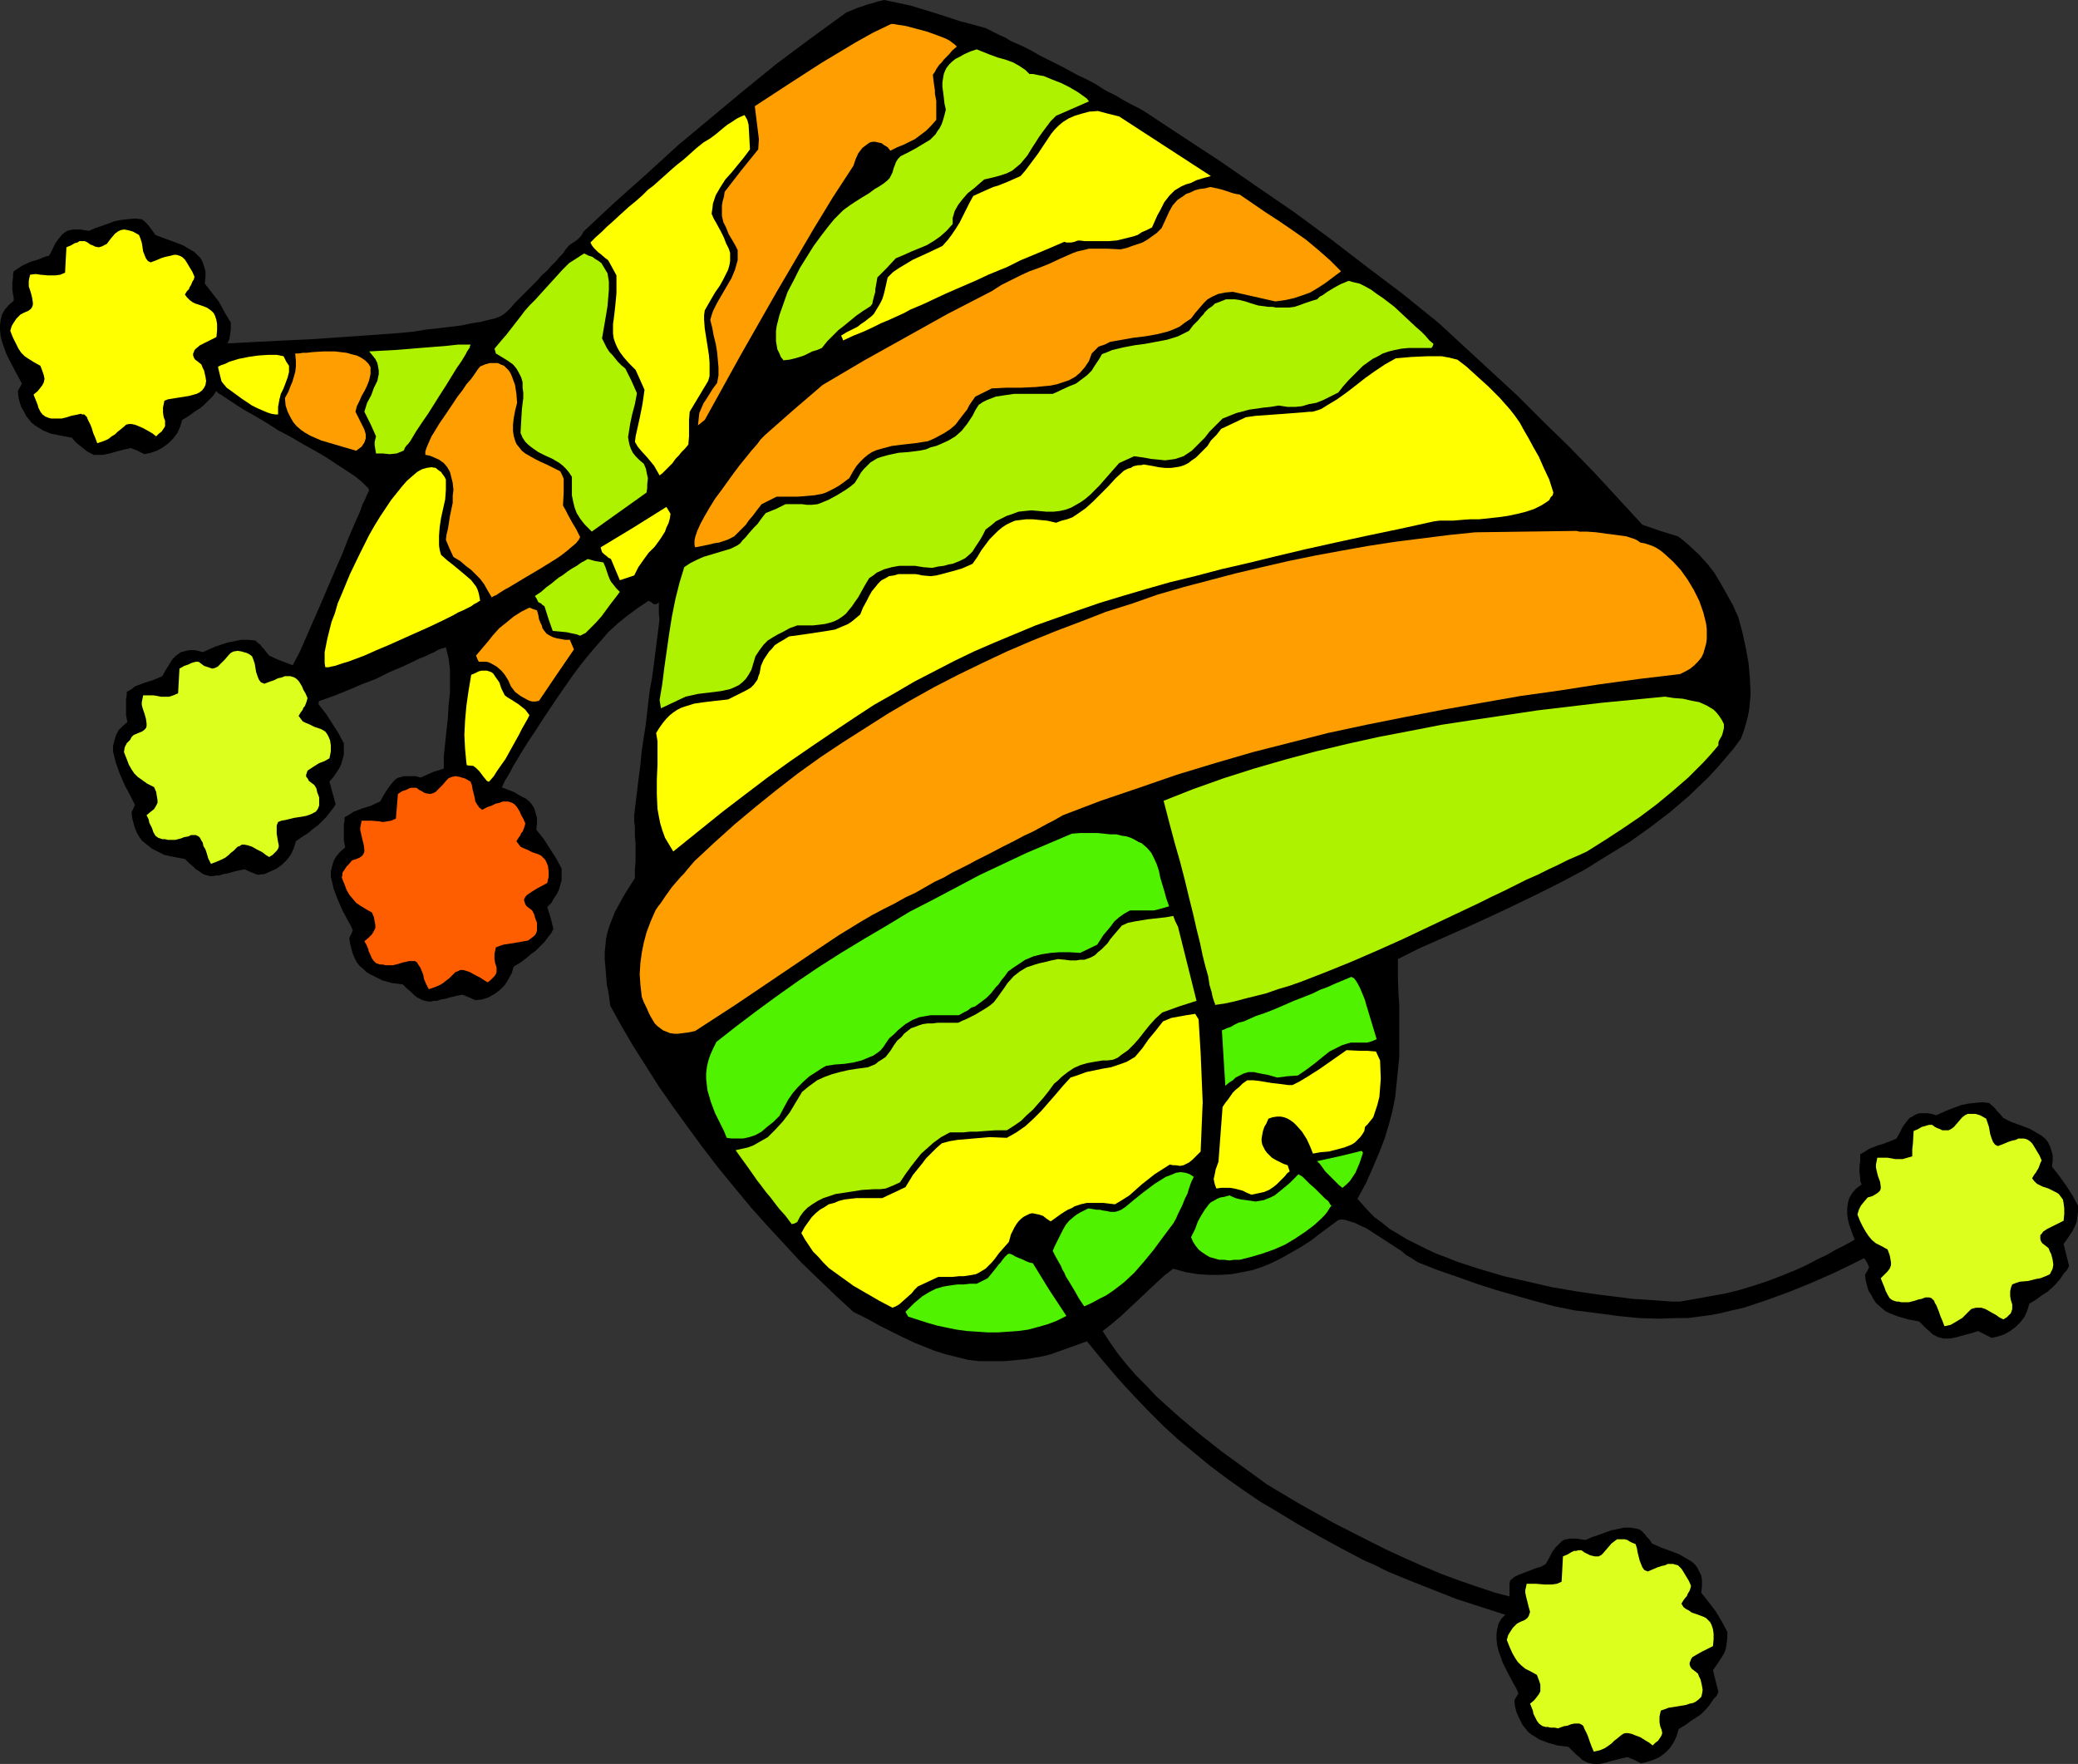
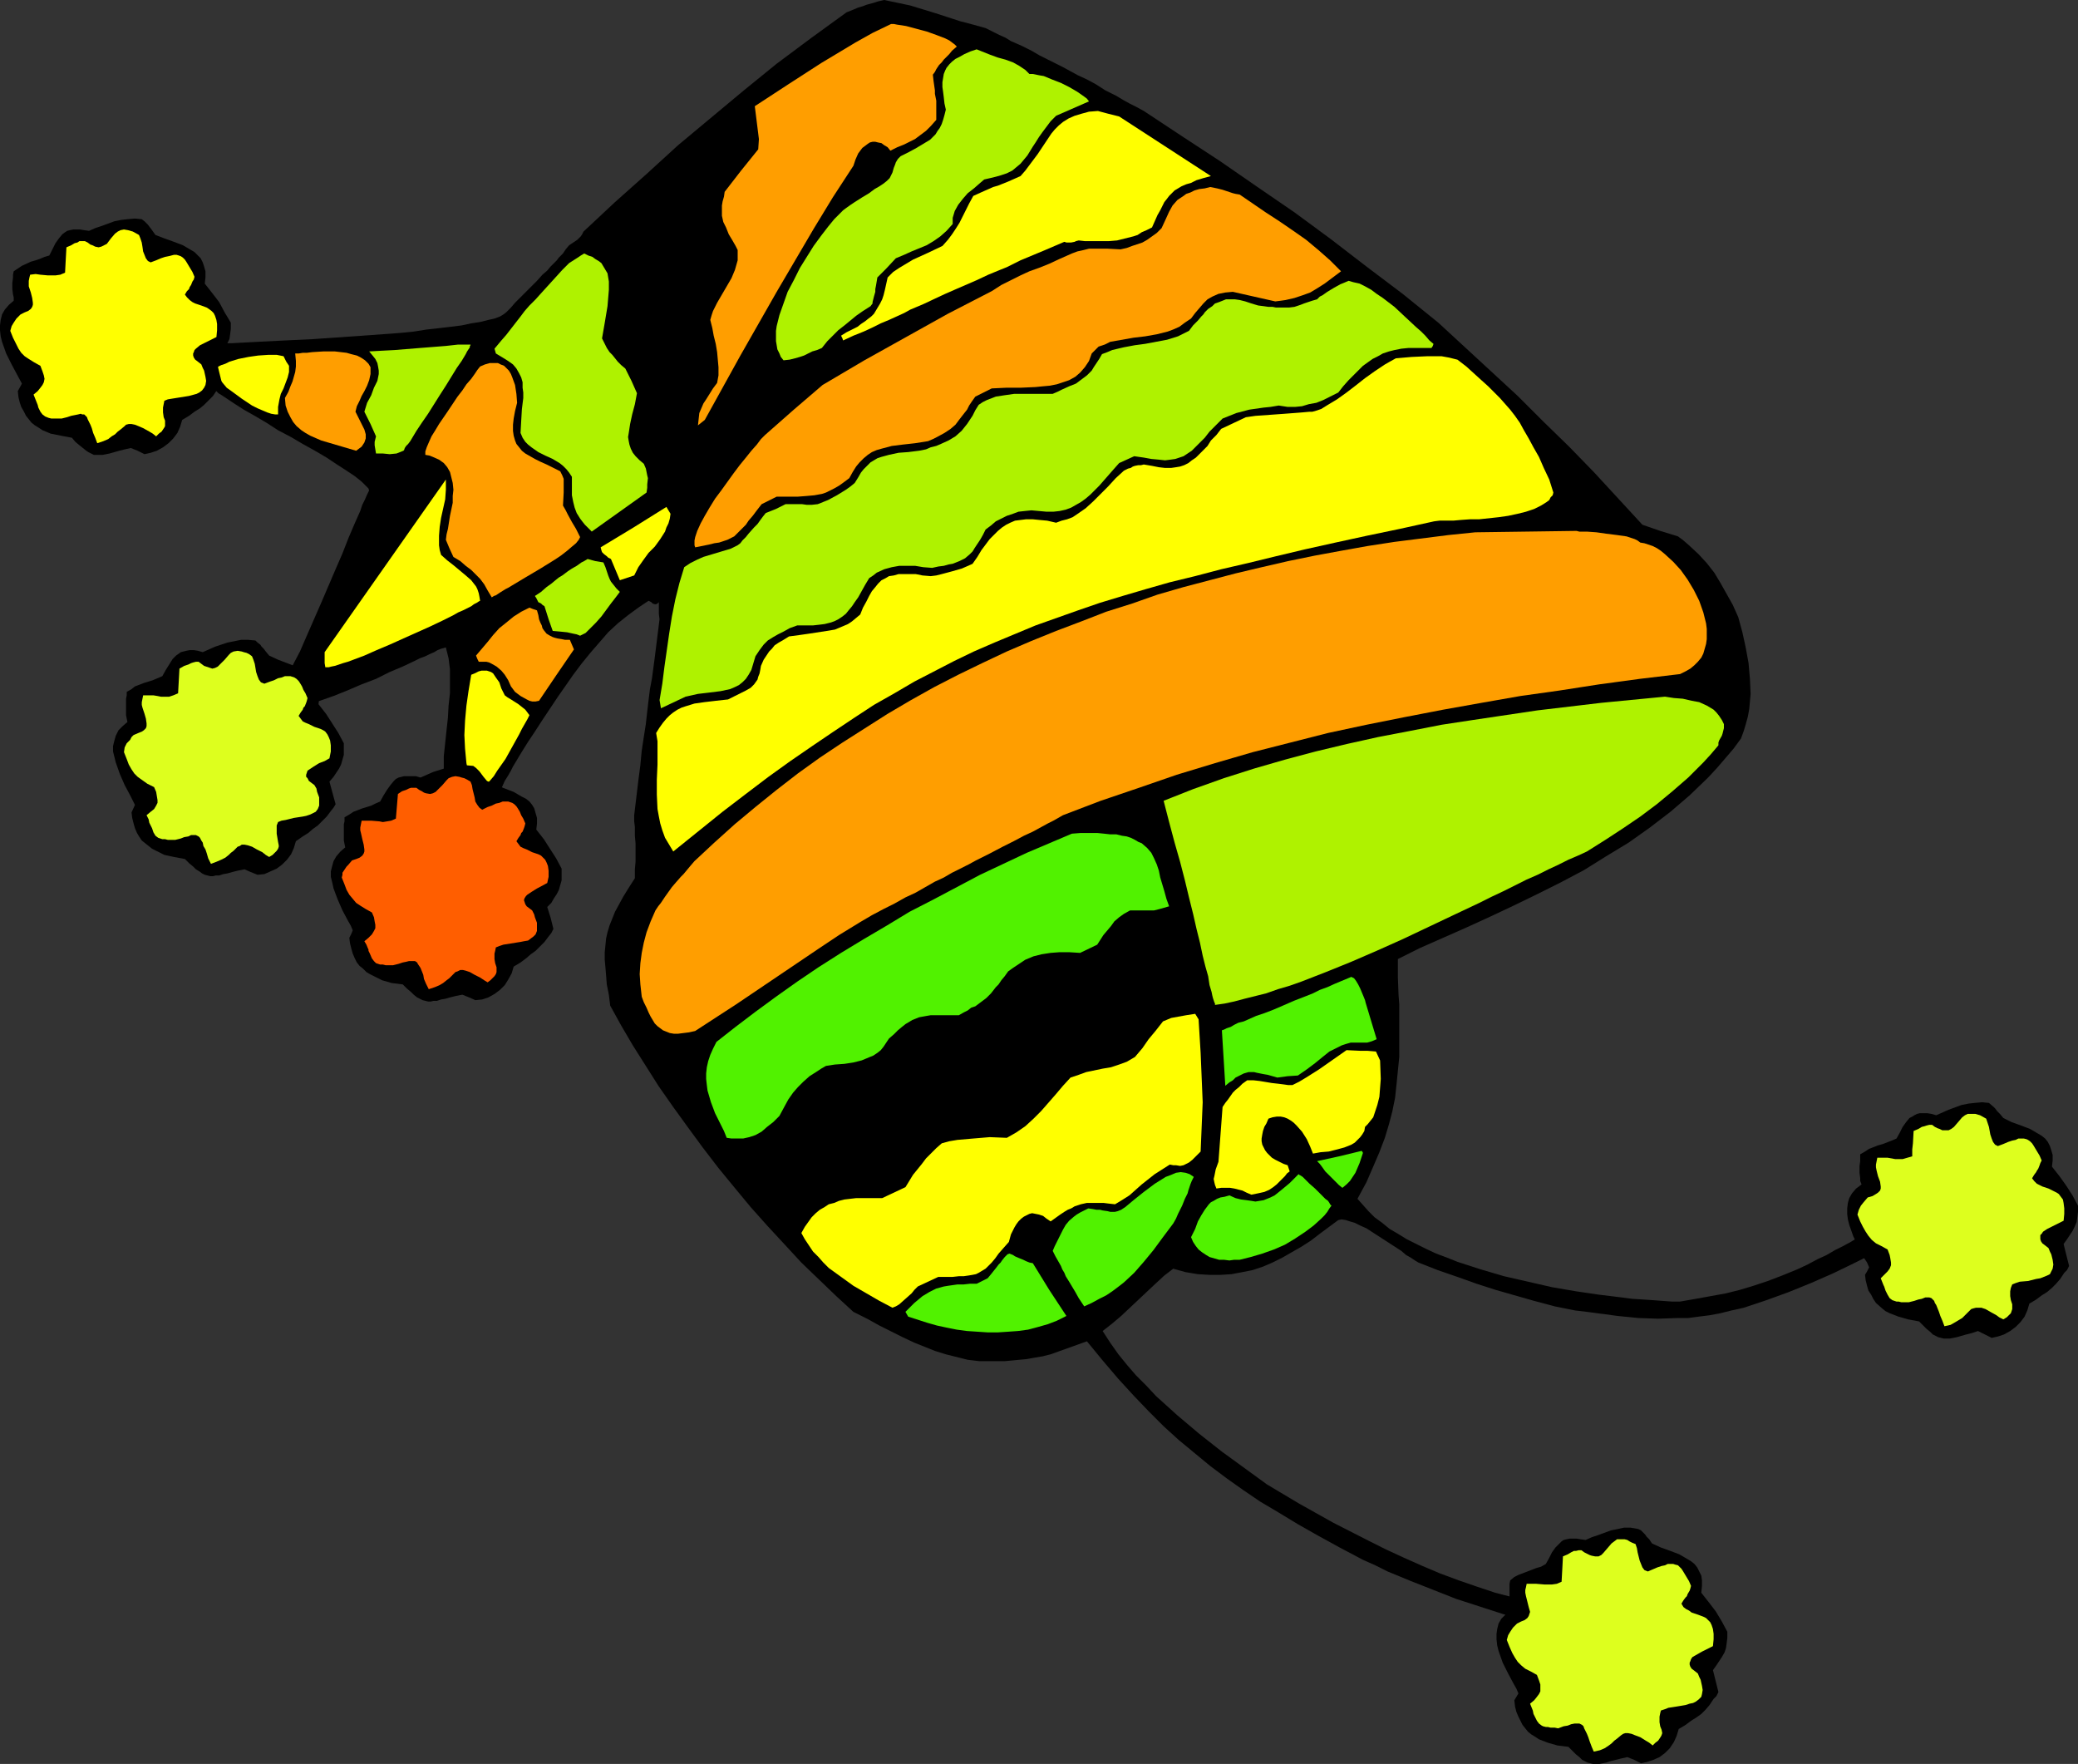
<svg xmlns="http://www.w3.org/2000/svg" xmlns:ns1="http://sodipodi.sourceforge.net/DTD/sodipodi-0.dtd" xmlns:ns2="http://www.inkscape.org/namespaces/inkscape" version="1.0" width="129.724mm" height="110.108mm" id="svg39" ns1:docname="Cap - Woolen 2.wmf">
  <rect width="100%" height="100%" fill="#333333" stroke="none" />
  <ns1:namedview id="namedview39" pagecolor="#ffffff" bordercolor="#000000" borderopacity="0.25" ns2:showpageshadow="2" ns2:pageopacity="0.0" ns2:pagecheckerboard="0" ns2:deskcolor="#d1d1d1" ns2:document-units="mm" />
  <defs id="defs1">
    <pattern id="WMFhbasepattern" patternUnits="userSpaceOnUse" width="6" height="6" x="0" y="0" />
  </defs>
  <path style="fill:#000000;fill-opacity:1;fill-rule:evenodd;stroke:none" d="m 410.14,145.614 0.97,3.555 0.808,3.717 0.646,3.555 0.323,3.717 0.162,3.555 -0.162,1.778 -0.162,1.778 -0.323,1.778 -0.485,1.778 -0.485,1.616 -0.646,1.778 -1.778,2.424 -1.939,2.263 -1.939,2.263 -2.101,2.263 -4.363,4.202 -4.525,3.879 -4.848,3.717 -5.01,3.555 -5.333,3.232 -5.171,3.232 -5.494,2.909 -5.494,2.747 -5.656,2.747 -5.494,2.586 -5.656,2.586 -5.494,2.424 -5.494,2.424 -5.171,2.586 v 4.364 l 0.162,4.202 0.162,2.101 v 1.939 3.717 3.394 3.394 l -0.323,3.232 -0.323,3.232 -0.323,3.071 -0.646,3.232 -0.808,3.071 -0.97,3.232 -1.293,3.394 -1.454,3.394 -1.616,3.717 -0.97,1.778 -1.131,2.101 1.293,1.455 1.293,1.455 1.454,1.455 1.778,1.293 1.778,1.455 1.939,1.131 2.101,1.293 2.262,1.131 2.262,1.131 2.424,1.131 2.586,0.97 2.424,0.97 5.494,1.778 5.494,1.616 5.656,1.293 5.656,1.293 5.656,0.97 5.494,0.808 5.333,0.646 2.424,0.323 2.586,0.162 2.424,0.162 2.101,0.162 2.262,0.162 h 1.939 l 3.717,-0.646 3.555,-0.646 3.555,-0.646 3.232,-0.808 3.232,-0.97 3.394,-1.131 3.394,-1.293 3.555,-1.455 2.424,-1.131 2.424,-1.293 2.101,-0.97 1.939,-1.131 1.939,-0.97 1.778,-0.97 0.808,-0.485 0.808,-0.485 1.454,-0.646 1.454,-0.808 1.131,-0.646 1.131,-0.485 0.97,-0.485 0.808,-0.323 0.646,-0.323 0.485,-0.162 0.323,-0.162 0.97,0.162 0.97,0.162 h 0.808 l 0.646,-0.162 0.646,0.162 0.646,0.162 0.646,0.485 0.323,0.323 0.323,0.485 -5.01,2.909 -5.01,2.747 -5.171,2.586 -5.01,2.424 -5.171,2.263 -5.171,2.101 -5.333,1.939 -5.333,1.778 -2.909,0.646 -2.586,0.646 -2.586,0.485 -2.586,0.323 -2.424,0.323 h -2.424 l -4.686,0.162 -4.686,-0.162 -4.848,-0.485 -4.848,-0.646 -2.424,-0.323 -2.747,-0.323 -4.848,-0.97 -4.848,-1.293 -4.525,-1.293 -4.525,-1.293 -4.525,-1.455 -4.525,-1.616 -4.686,-1.616 -4.525,-1.778 -0.808,-0.485 -0.97,-0.646 -1.131,-0.646 -1.131,-0.97 -2.747,-1.778 -2.747,-1.778 -2.747,-1.778 -1.454,-0.646 -1.293,-0.646 -1.131,-0.323 -0.97,-0.323 -0.97,-0.162 -0.808,0.162 -4.363,3.232 -2.101,1.616 -2.262,1.455 -2.262,1.293 -2.262,1.293 -2.262,1.131 -2.262,0.97 -2.424,0.808 -2.424,0.485 -2.586,0.485 -2.586,0.162 h -2.586 l -2.747,-0.162 -2.909,-0.485 -2.909,-0.808 -2.101,1.616 -2.101,1.939 -8.08,7.596 -2.101,1.778 -2.262,1.778 1.778,2.747 1.939,2.747 2.101,2.586 2.101,2.424 2.424,2.424 2.262,2.424 5.01,4.525 5.171,4.364 5.333,4.202 5.333,3.879 5.333,3.879 7.595,4.525 8.08,4.525 8.242,4.202 4.202,2.101 4.202,1.939 4.363,1.939 4.202,1.778 4.363,1.616 4.202,1.455 4.363,1.455 4.363,1.131 4.363,0.97 4.363,0.808 0.97,0.323 0.808,0.323 1.293,0.646 0.646,0.485 0.485,0.646 0.485,0.808 0.323,0.808 -2.262,0.808 -2.424,0.808 -5.979,-1.778 -5.656,-1.778 -5.494,-1.778 -5.494,-1.778 -5.333,-2.101 -5.333,-2.101 -5.494,-2.263 -2.909,-1.455 -2.909,-1.293 -5.494,-2.909 -5.01,-2.747 -4.848,-2.747 -4.525,-2.747 -4.363,-2.586 -4.04,-2.747 -3.878,-2.747 -3.878,-2.909 -3.717,-3.071 -3.717,-3.071 -3.555,-3.232 -3.555,-3.555 -3.555,-3.717 -3.555,-3.879 -3.717,-4.364 -3.717,-4.525 -8.565,3.071 -1.939,0.485 -1.939,0.323 -1.778,0.323 -1.778,0.162 -3.394,0.323 h -3.07 -2.909 l -2.747,-0.323 -2.586,-0.646 -2.586,-0.646 -2.586,-0.808 -2.424,-0.97 -2.424,-0.97 -2.747,-1.293 -2.586,-1.293 -2.909,-1.455 -2.909,-1.616 -3.232,-1.616 -4.04,-3.717 -4.04,-3.879 -4.202,-4.04 -3.878,-4.202 -4.04,-4.364 -4.04,-4.525 -3.878,-4.687 -3.717,-4.525 -3.717,-4.848 -3.555,-4.848 -3.394,-4.687 -3.394,-4.848 -3.07,-4.848 -3.07,-4.848 -2.747,-4.687 -2.586,-4.687 -0.323,-2.586 -0.485,-2.424 -0.162,-2.101 -0.162,-1.939 -0.162,-1.778 v -1.778 l 0.162,-1.616 0.162,-1.616 0.323,-1.455 0.485,-1.616 0.646,-1.616 0.646,-1.616 0.97,-1.778 0.97,-1.778 1.293,-2.101 1.454,-2.263 v -1.131 -0.97 l 0.162,-1.778 v -4.364 l -0.162,-1.778 v -0.97 -1.131 l -0.162,-1.293 v -1.455 l 0.485,-4.04 0.485,-4.04 0.485,-3.717 0.323,-3.394 0.485,-3.232 0.485,-3.071 0.323,-2.909 0.323,-2.747 0.323,-2.586 0.485,-2.586 0.323,-2.424 0.323,-2.424 1.131,-9.05 -0.162,-1.293 v -1.131 -1.616 0 l -0.323,0.323 -0.323,0.162 h -0.323 l -0.485,-0.162 -0.323,-0.323 -0.646,-0.323 -2.424,1.616 -2.424,1.778 -2.424,1.939 -2.262,2.101 -2.101,2.424 -2.101,2.424 -2.101,2.586 -1.939,2.586 -3.717,5.333 -3.555,5.333 -1.778,2.747 -1.616,2.424 -1.616,2.586 -1.454,2.424 -0.485,0.808 -0.485,0.97 -0.646,1.131 -0.808,1.293 -0.646,1.455 -0.808,1.455 -1.616,3.071 -1.778,2.747 -0.97,1.293 -0.808,1.293 -0.808,0.97 -0.646,0.646 -0.808,0.646 -0.646,0.162 -0.808,-1.131 -0.808,-1.293 -0.808,-1.293 -0.485,-1.455 -0.485,-1.293 -0.485,-1.455 -0.646,-2.747 -0.323,-2.909 v -3.071 -2.909 l 0.323,-3.071 0.323,-3.071 0.323,-2.909 0.162,-2.909 0.323,-2.909 v -2.909 -2.747 l -0.323,-2.586 -0.646,-2.586 -0.485,0.162 -0.646,0.162 -0.808,0.323 -0.808,0.485 -1.131,0.485 -0.97,0.485 -1.293,0.485 -1.293,0.646 -2.747,1.293 -3.07,1.293 -3.232,1.616 -3.394,1.293 -3.394,1.455 -3.232,1.293 -3.232,1.131 -3.07,0.97 -1.454,0.485 -1.454,0.323 -1.131,0.162 -1.293,0.162 -1.131,0.162 h -0.97 l -0.808,-0.162 -0.808,-0.162 0.646,-0.808 0.646,-0.97 0.646,-1.131 0.808,-1.293 0.646,-1.293 0.808,-1.455 1.454,-3.232 1.778,-3.394 1.616,-3.717 3.394,-7.757 3.394,-7.919 1.616,-3.717 1.454,-3.717 1.454,-3.394 0.646,-1.455 0.646,-1.455 0.485,-1.455 0.646,-1.293 0.485,-1.131 0.485,-0.97 -0.162,-0.485 -0.485,-0.485 -0.485,-0.485 -0.646,-0.646 -0.808,-0.646 -0.808,-0.646 -0.97,-0.646 -0.97,-0.646 -2.262,-1.455 -2.424,-1.616 -2.747,-1.616 -2.909,-1.616 -2.747,-1.616 -3.07,-1.616 -2.747,-1.778 -2.747,-1.616 -2.586,-1.455 -2.262,-1.455 -0.97,-0.646 -0.97,-0.646 -0.97,-0.646 -0.808,-0.485 -1.939,-1.939 -1.778,-1.616 -1.454,-1.455 -1.293,-1.293 -1.131,-0.97 -0.97,-0.808 -0.646,-0.808 -0.646,-0.646 -0.485,-0.485 -0.485,-0.485 -0.323,-0.323 -0.162,-0.162 -0.162,-0.485 -0.162,-0.323 h 0.808 1.131 7.595 2.424 2.747 l 2.909,-0.162 3.07,-0.162 3.232,-0.162 3.232,-0.162 6.787,-0.323 6.949,-0.485 6.949,-0.485 6.626,-0.485 3.232,-0.323 3.07,-0.485 2.909,-0.323 2.747,-0.323 2.586,-0.323 2.262,-0.485 2.101,-0.323 1.939,-0.485 1.454,-0.323 1.293,-0.485 0.808,-0.485 0.646,-0.485 1.131,-1.131 0.97,-1.131 1.939,-1.939 1.778,-1.778 1.454,-1.455 1.293,-1.455 1.131,-0.97 0.808,-0.97 0.808,-0.808 0.646,-0.646 0.485,-0.646 0.97,-0.97 0.646,-0.97 0.808,-0.97 0.97,-0.646 0.97,-0.646 0.808,-0.808 0.323,-0.485 0.323,-0.646 7.434,-6.949 7.434,-6.626 7.434,-6.788 7.757,-6.465 7.757,-6.465 7.757,-6.303 8.242,-6.141 8.242,-5.98 0.808,-0.323 0.808,-0.323 1.131,-0.485 1.131,-0.323 0.808,-0.323 1.778,-0.485 0.97,-0.323 L 208.625,0 l 3.07,0.646 3.07,0.646 5.818,1.778 5.979,1.939 3.07,0.808 2.909,0.808 1.616,0.808 1.616,0.808 1.454,0.646 1.293,0.808 2.586,1.131 2.262,1.131 1.939,1.131 1.939,0.97 3.555,1.778 3.555,1.939 2.101,0.97 2.101,1.131 2.262,1.455 1.293,0.646 1.293,0.646 1.616,0.97 1.454,0.808 1.616,0.808 1.778,0.97 9.05,5.98 8.888,5.818 8.888,6.141 8.726,5.98 8.565,6.303 8.403,6.465 8.565,6.465 8.403,6.788 12.443,11.475 6.302,5.818 5.979,5.98 6.141,5.98 5.818,5.98 5.818,6.303 5.656,6.141 4.202,1.455 4.202,1.293 1.293,0.97 1.293,1.131 2.262,2.101 1.939,2.101 1.778,2.263 1.454,2.424 1.454,2.586 1.454,2.586 z" id="path1" />
  <path style="fill:#ff9e00;fill-opacity:1;fill-rule:evenodd;stroke:none" d="m 396.404,159.028 -9.534,1.131 -9.534,1.293 -9.373,1.455 -9.211,1.293 -9.211,1.616 -9.05,1.616 -9.211,1.778 -8.888,1.778 -9.05,1.939 -8.888,2.263 -8.888,2.263 -8.888,2.586 -9.05,2.747 -8.888,3.071 -9.05,3.071 -8.888,3.394 -1.131,0.646 -1.131,0.646 -1.293,0.646 -1.778,0.97 -1.778,0.97 -2.101,0.97 -2.424,1.293 -2.586,1.293 -3.07,1.616 -1.616,0.808 -1.616,0.808 -1.778,0.97 -1.939,0.97 -1.939,0.97 -1.939,1.131 -2.101,0.97 -2.262,1.293 -2.262,1.293 -2.424,1.131 -2.586,1.455 -2.586,1.293 -2.747,1.455 -2.747,1.616 -5.01,3.071 -4.848,3.232 -19.392,13.091 -9.696,6.303 -1.454,0.323 -1.293,0.162 -1.293,0.162 h -0.97 l -0.97,-0.162 -0.808,-0.323 -0.808,-0.323 -0.646,-0.485 -0.646,-0.485 -0.646,-0.646 -0.485,-0.808 -0.485,-0.808 -0.485,-0.97 -0.485,-1.131 -0.646,-1.293 -0.485,-1.293 -0.323,-2.909 -0.162,-2.424 0.162,-2.586 0.323,-2.424 0.485,-2.424 0.646,-2.424 0.97,-2.586 1.131,-2.586 0.646,-0.97 0.646,-0.808 0.97,-1.455 0.808,-1.131 0.808,-1.131 0.97,-1.131 1.131,-1.293 0.646,-0.646 0.808,-0.97 0.808,-0.97 0.97,-1.131 4.686,-4.364 4.848,-4.364 4.848,-4.04 5.01,-4.04 5.01,-3.879 5.171,-3.717 5.333,-3.555 5.333,-3.394 5.333,-3.394 5.494,-3.232 5.494,-3.071 5.656,-2.909 5.656,-2.747 5.818,-2.747 5.656,-2.424 5.979,-2.424 5.979,-2.263 5.818,-2.263 6.141,-1.939 5.979,-2.101 6.141,-1.778 6.141,-1.616 6.141,-1.616 6.141,-1.455 6.302,-1.455 6.302,-1.293 6.141,-1.131 6.302,-1.131 6.302,-0.97 12.766,-1.616 6.302,-0.646 23.432,-0.323 h 0.485 l 0.646,0.162 h 0.808 0.97 l 2.262,0.162 2.262,0.323 2.586,0.323 2.262,0.323 0.97,0.323 0.97,0.323 0.646,0.323 0.646,0.485 0.97,0.162 0.97,0.323 0.97,0.323 0.97,0.485 0.97,0.646 0.97,0.808 1.939,1.778 1.778,1.939 1.616,2.263 1.454,2.424 1.293,2.586 0.97,2.747 0.646,2.586 0.162,1.293 v 1.131 1.293 l -0.162,1.131 -0.323,1.131 -0.323,1.131 -0.485,0.97 -0.808,0.97 -0.808,0.808 -0.97,0.808 -1.131,0.646 z" id="path2" />
  <path style="fill:#aff200;fill-opacity:1;fill-rule:evenodd;stroke:none" d="m 406.747,170.826 v 0.97 l -0.162,0.646 -0.162,0.646 -0.162,0.485 -0.646,1.131 -0.162,0.485 v 0.646 l -1.778,2.101 -1.778,1.939 -3.555,3.555 -3.717,3.232 -3.717,3.071 -3.878,2.909 -4.04,2.747 -4.202,2.747 -4.363,2.747 -2.101,0.97 -2.262,0.97 -2.262,1.131 -2.424,1.131 -2.586,1.293 -2.586,1.131 -5.494,2.747 -2.747,1.293 -2.909,1.455 -5.818,2.747 -12.282,5.818 -6.141,2.747 -5.979,2.586 -5.979,2.424 -5.818,2.263 -2.747,0.97 -2.747,0.808 -2.747,0.97 -2.586,0.646 -2.586,0.646 -2.424,0.646 -2.262,0.485 -2.262,0.323 v -0.323 l -0.162,-0.323 -0.162,-0.485 -0.162,-0.485 -0.162,-0.646 -0.162,-0.808 -0.485,-1.616 -0.323,-2.101 -0.646,-2.263 -0.646,-2.586 -0.646,-3.071 -0.808,-3.232 -0.808,-3.555 -0.97,-3.879 -0.97,-4.04 -1.131,-4.364 -1.293,-4.525 -1.293,-4.848 -1.293,-5.01 6.949,-2.747 7.272,-2.586 7.11,-2.263 7.272,-2.101 7.272,-1.939 7.434,-1.778 7.272,-1.616 7.595,-1.455 7.434,-1.455 7.434,-1.131 7.595,-1.131 7.595,-1.131 15.029,-1.778 15.029,-1.455 2.101,0.323 2.101,0.162 2.101,0.485 1.778,0.323 1.778,0.808 0.808,0.485 0.808,0.485 0.646,0.646 0.646,0.808 0.646,0.97 z" id="path3" />
  <path style="fill:#ffff00;fill-opacity:1;fill-rule:evenodd;stroke:none" d="m 365.539,113.13 0.97,3.071 -0.162,0.646 -0.485,0.485 -0.323,0.646 -0.646,0.485 -1.293,0.808 -1.616,0.808 -1.939,0.646 -1.939,0.485 -2.262,0.485 -2.262,0.323 -4.525,0.485 h -2.101 l -2.262,0.162 -1.778,0.162 h -1.778 -1.454 l -1.293,0.162 -8.08,1.778 -7.757,1.616 -7.434,1.616 -7.272,1.616 -6.787,1.616 -6.626,1.616 -6.302,1.455 -6.141,1.616 -5.979,1.455 -5.656,1.616 -5.494,1.616 -5.333,1.616 -5.171,1.778 -5.01,1.778 -5.01,1.778 -9.696,4.04 -4.848,2.101 -4.686,2.263 -4.686,2.424 -4.686,2.424 -4.686,2.747 -4.848,2.747 -4.686,3.071 -4.848,3.232 -5.01,3.394 -5.171,3.555 -5.171,3.717 -5.333,4.04 -5.494,4.202 -5.818,4.687 -5.818,4.687 -0.97,-1.616 -0.97,-1.616 -0.646,-1.778 -0.485,-1.616 -0.323,-1.616 -0.323,-1.778 -0.162,-3.394 v -3.555 l 0.162,-3.555 v -3.555 -1.939 l -0.323,-1.939 0.808,-1.293 0.808,-1.131 0.808,-0.97 0.808,-0.808 0.808,-0.646 0.97,-0.646 0.97,-0.485 0.97,-0.323 2.101,-0.646 2.262,-0.323 2.747,-0.323 1.454,-0.162 1.454,-0.162 1.616,-0.808 1.293,-0.646 1.293,-0.646 1.131,-0.646 0.808,-0.808 0.808,-1.131 0.162,-0.646 0.323,-0.808 0.162,-0.808 0.162,-0.97 0.646,-1.455 0.646,-0.97 0.646,-0.97 0.646,-0.646 0.646,-0.808 0.97,-0.646 1.131,-0.646 1.293,-0.808 2.424,-0.323 1.131,-0.162 1.131,-0.162 2.101,-0.323 2.101,-0.323 1.939,-0.323 1.939,-0.808 1.131,-0.485 0.97,-0.646 0.97,-0.808 0.97,-0.808 0.646,-1.616 0.808,-1.455 0.646,-1.293 0.646,-1.131 0.808,-0.97 0.646,-0.808 0.808,-0.808 0.97,-0.485 0.808,-0.485 1.131,-0.162 1.131,-0.323 h 1.131 1.454 1.454 l 1.616,0.323 1.939,0.162 1.293,-0.162 1.293,-0.323 2.424,-0.646 2.262,-0.646 1.131,-0.485 1.454,-0.646 1.131,-1.616 0.97,-1.616 0.97,-1.293 0.97,-1.293 0.97,-0.97 0.97,-0.97 0.97,-0.808 0.97,-0.646 0.97,-0.485 1.131,-0.485 1.293,-0.162 1.293,-0.162 h 1.616 l 1.616,0.162 1.778,0.162 2.101,0.485 1.293,-0.485 1.293,-0.323 1.293,-0.485 0.97,-0.646 2.101,-1.455 1.778,-1.616 3.555,-3.556 1.778,-1.939 1.939,-1.778 0.97,-0.485 0.646,-0.162 0.485,-0.323 0.485,-0.162 0.808,-0.162 h 0.646 l 0.646,-0.162 1.939,0.323 1.616,0.323 1.454,0.162 h 1.454 l 1.131,-0.162 0.97,-0.162 0.97,-0.323 0.97,-0.485 0.808,-0.646 0.97,-0.646 0.808,-0.808 0.97,-0.97 0.97,-0.97 0.808,-1.293 1.293,-1.293 1.131,-1.455 5.818,-2.747 2.262,-0.323 4.525,-0.323 2.262,-0.162 2.101,-0.162 2.101,-0.162 1.778,-0.162 h 0.646 l 0.646,-0.162 1.454,-0.485 1.293,-0.808 2.424,-1.455 2.262,-1.616 2.101,-1.616 2.262,-1.778 2.262,-1.616 2.424,-1.616 1.131,-0.646 1.454,-0.808 3.717,-0.323 3.555,-0.162 h 1.778 1.778 l 1.778,0.323 1.939,0.485 2.101,1.616 1.778,1.616 1.778,1.616 1.616,1.455 1.293,1.293 1.454,1.455 2.424,2.747 1.131,1.455 1.131,1.616 0.97,1.778 1.131,1.939 1.131,2.101 1.293,2.263 1.131,2.586 z" id="path4" />
  <path style="fill:#aff200;fill-opacity:1;fill-rule:evenodd;stroke:none" d="m 338.228,81.13 -0.162,0.485 -0.323,0.485 h -1.939 -1.939 -1.616 l -1.616,0.162 -1.616,0.323 -1.293,0.323 -1.454,0.485 -1.131,0.646 -1.293,0.646 -1.131,0.808 -1.131,0.808 -1.131,1.131 -1.131,1.131 -1.131,1.131 -1.293,1.455 -1.131,1.455 -1.939,0.97 -1.616,0.808 -1.616,0.646 -1.778,0.323 -1.616,0.485 -1.616,0.162 h -1.778 l -2.101,-0.323 -1.939,0.323 -1.616,0.162 -3.394,0.485 -3.07,0.808 -1.616,0.646 -1.616,0.646 -1.616,1.616 -1.454,1.455 -1.131,1.455 -1.131,1.131 -0.97,0.97 -0.97,0.97 -0.97,0.646 -0.97,0.646 -0.97,0.323 -0.97,0.323 -1.131,0.162 -1.293,0.162 -1.454,-0.162 -1.778,-0.162 -1.778,-0.323 -2.262,-0.323 -3.555,1.616 -1.293,1.455 -1.131,1.293 -1.131,1.293 -1.131,1.293 -2.101,2.101 -1.131,0.97 -1.131,0.808 -1.131,0.646 -1.131,0.646 -1.293,0.485 -1.454,0.323 -1.454,0.162 h -1.616 l -1.778,-0.162 -1.778,-0.162 -1.616,0.162 -1.454,0.162 -1.293,0.485 -1.454,0.485 -1.293,0.646 -1.293,0.646 -1.131,0.97 -1.293,0.97 -0.646,1.293 -0.646,1.131 -0.646,0.97 -0.646,0.97 -0.485,0.808 -0.646,0.646 -1.131,0.97 -1.293,0.646 -0.808,0.323 -0.808,0.323 -0.97,0.162 -1.131,0.323 -1.293,0.162 -1.454,0.323 -2.101,-0.162 -1.939,-0.323 h -1.939 -1.778 l -1.778,0.323 -1.778,0.485 -1.778,0.808 -0.808,0.646 -0.97,0.646 -0.97,1.616 -0.808,1.455 -0.808,1.455 -0.808,1.131 -0.646,0.97 -0.808,0.97 -0.646,0.808 -0.808,0.646 -0.97,0.646 -0.97,0.485 -0.97,0.323 -1.293,0.323 -1.293,0.162 -1.454,0.162 h -3.717 l -1.778,0.646 -1.454,0.808 -1.293,0.646 -1.131,0.646 -1.293,0.808 -0.97,0.97 -0.97,1.293 -0.97,1.455 -0.485,1.616 -0.485,1.616 -0.646,1.131 -0.646,0.97 -0.808,0.808 -0.808,0.646 -0.97,0.485 -1.131,0.485 -2.262,0.485 -2.586,0.323 -2.747,0.323 -1.454,0.323 -1.454,0.323 -5.818,2.747 -0.162,-0.97 -0.162,-0.97 0.646,-3.879 0.485,-3.879 1.131,-7.919 0.646,-4.04 0.808,-4.04 0.97,-3.879 1.131,-3.717 1.454,-0.97 1.616,-0.808 1.454,-0.646 1.616,-0.485 1.616,-0.485 1.616,-0.485 1.616,-0.485 1.616,-0.808 0.646,-0.485 0.485,-0.646 0.808,-0.808 0.646,-0.808 1.293,-1.455 0.808,-0.808 0.808,-1.131 0.485,-0.646 0.646,-0.808 2.424,-0.97 2.262,-1.131 h 1.616 1.454 0.808 l 1.131,0.162 h 1.131 l 1.454,-0.162 2.424,-0.97 2.101,-1.131 2.101,-1.293 1.131,-0.808 0.97,-0.808 0.808,-1.293 0.646,-1.131 0.646,-0.808 0.808,-0.808 0.808,-0.808 0.808,-0.485 0.808,-0.485 0.97,-0.323 1.778,-0.485 2.262,-0.485 2.262,-0.162 2.586,-0.323 1.616,-0.323 1.131,-0.485 1.293,-0.323 1.131,-0.485 1.778,-0.808 1.616,-0.97 1.454,-1.293 0.646,-0.808 0.646,-0.808 0.646,-0.97 0.646,-0.97 0.646,-1.293 0.808,-1.293 0.97,-0.646 0.97,-0.485 2.101,-0.808 2.101,-0.323 2.262,-0.323 h 2.101 2.424 4.525 l 1.131,-0.485 0.97,-0.485 1.778,-0.808 1.616,-0.646 1.293,-0.97 1.293,-0.97 1.131,-1.131 0.485,-0.808 0.646,-0.97 0.646,-0.97 0.646,-1.131 1.293,-0.485 1.131,-0.485 2.747,-0.646 2.586,-0.485 2.424,-0.323 2.586,-0.485 2.586,-0.485 2.586,-0.808 1.293,-0.646 1.293,-0.646 0.97,-1.293 1.131,-1.131 0.808,-0.97 0.485,-0.485 0.323,-0.485 0.808,-0.808 0.97,-0.646 0.646,-0.646 0.97,-0.323 0.808,-0.323 0.808,-0.323 h 0.97 1.131 l 1.131,0.162 1.293,0.323 1.454,0.485 1.616,0.485 1.293,0.162 1.131,0.162 h 0.97 l 0.808,0.162 h 1.616 1.454 l 1.293,-0.162 1.454,-0.485 0.808,-0.323 0.97,-0.323 0.97,-0.323 1.131,-0.323 0.646,-0.646 0.646,-0.323 1.131,-0.808 0.808,-0.485 0.808,-0.485 1.454,-0.808 0.808,-0.323 1.131,-0.485 1.131,0.323 1.454,0.323 1.293,0.646 1.454,0.808 1.293,0.97 1.454,0.97 2.747,2.101 2.586,2.424 2.424,2.263 1.293,1.131 0.97,0.97 0.97,1.131 z" id="path5" />
  <path style="fill:#ff9e00;fill-opacity:1;fill-rule:evenodd;stroke:none" d="m 316.412,63.999 -1.939,1.455 -1.939,1.455 -1.778,1.131 -1.616,0.97 -1.778,0.646 -1.939,0.646 -2.101,0.485 -1.131,0.162 -1.293,0.162 -5.01,-1.131 -5.01,-1.131 -1.778,0.162 -1.616,0.323 -1.454,0.646 -1.131,0.646 -0.97,0.97 -0.97,1.131 -0.97,1.131 -0.97,1.293 -1.454,0.97 -1.293,0.97 -1.454,0.646 -1.293,0.485 -1.293,0.323 -1.293,0.323 -2.747,0.485 -2.747,0.323 -2.747,0.485 -2.747,0.485 -1.293,0.646 -1.454,0.485 -0.808,0.808 -0.808,0.808 -0.646,1.778 -0.97,1.455 -1.131,1.293 -1.131,0.97 -1.454,0.808 -1.454,0.485 -1.454,0.485 -1.616,0.323 -1.778,0.162 -1.616,0.162 -3.555,0.162 h -3.394 l -3.394,0.162 -3.878,1.939 -0.808,1.131 -0.646,0.97 -0.485,0.97 -0.646,0.808 -1.131,1.455 -0.97,1.293 -1.131,0.97 -1.454,0.97 -1.778,0.97 -0.97,0.485 -1.131,0.485 -3.07,0.485 -2.909,0.323 -2.586,0.323 -2.424,0.646 -1.131,0.323 -1.131,0.485 -0.97,0.646 -0.97,0.808 -0.97,0.97 -0.808,0.97 -0.808,1.293 -0.808,1.455 -1.293,0.97 -1.131,0.808 -1.131,0.646 -0.97,0.485 -0.97,0.485 -0.97,0.323 -1.778,0.323 -1.778,0.162 -2.101,0.162 h -3.555 -1.454 l -3.555,1.778 -1.131,1.455 -0.97,1.293 -0.97,1.131 -0.646,0.97 -0.808,0.808 -0.646,0.646 -0.646,0.646 -0.646,0.646 -1.616,0.808 -0.97,0.323 -0.97,0.323 -1.131,0.162 -1.293,0.323 -1.616,0.323 -1.616,0.323 -0.162,-0.485 v -0.646 -0.485 l 0.162,-0.808 0.485,-1.455 0.808,-1.778 0.97,-1.778 1.131,-1.939 1.293,-2.101 1.454,-1.939 2.909,-4.04 1.454,-1.939 1.454,-1.778 1.293,-1.616 1.293,-1.455 0.97,-1.293 0.97,-0.97 6.787,-5.98 6.787,-5.818 9.858,-5.818 9.858,-5.495 9.858,-5.495 10.342,-5.333 2.262,-1.455 2.262,-1.131 2.262,-1.131 2.101,-0.97 2.262,-0.808 2.424,-0.97 2.424,-1.131 1.454,-0.646 1.454,-0.646 1.293,-0.485 1.454,-0.323 1.293,-0.323 h 1.616 1.293 1.454 l 3.07,0.162 1.454,-0.323 1.293,-0.485 2.424,-0.808 1.131,-0.646 1.131,-0.808 1.131,-0.808 1.131,-1.131 0.97,-2.101 0.808,-1.778 0.808,-1.455 1.131,-1.293 1.454,-0.97 0.646,-0.485 0.97,-0.323 0.97,-0.485 1.131,-0.323 1.293,-0.162 1.293,-0.323 1.616,0.323 1.293,0.323 0.97,0.323 0.97,0.323 0.485,0.162 0.646,0.162 0.97,0.162 3.07,2.101 3.07,2.101 3.232,2.101 3.07,2.101 3.232,2.263 2.909,2.424 2.747,2.424 z" id="path6" />
  <path style="fill:#ffff00;fill-opacity:1;fill-rule:evenodd;stroke:none" d="m 285.708,41.535 -1.778,0.485 -1.616,0.485 -1.293,0.646 -1.131,0.323 -1.131,0.485 -0.808,0.485 -0.808,0.485 -1.293,1.293 -0.485,0.646 -0.646,0.808 -0.485,0.97 -0.485,0.97 -0.646,1.131 -0.646,1.455 -0.646,1.455 -1.293,0.646 -1.131,0.485 -0.97,0.646 -0.97,0.323 -1.939,0.485 -1.939,0.485 -1.939,0.162 h -2.101 -2.262 -1.293 l -1.454,-0.162 -0.646,0.162 -0.323,0.162 -0.808,0.162 h -0.646 -0.485 l -0.485,-0.162 -2.262,0.97 -2.262,0.97 -1.939,0.808 -1.939,0.808 -1.939,0.808 -1.616,0.808 -1.616,0.808 -1.616,0.646 -2.747,1.131 -2.747,1.293 -4.848,2.101 -2.586,1.131 -2.424,1.131 -2.747,1.293 -3.07,1.293 -1.454,0.808 -1.778,0.808 -1.778,0.808 -1.939,0.808 -1.939,0.97 -2.101,0.97 -2.424,0.97 -2.424,1.131 -0.162,-0.485 -0.323,-0.646 1.293,-0.808 1.293,-0.646 1.293,-0.646 0.808,-0.646 0.97,-0.646 0.808,-0.646 0.646,-0.485 0.646,-0.646 0.97,-1.616 0.485,-0.808 0.485,-0.97 0.323,-0.97 0.323,-1.293 0.323,-1.455 0.323,-1.455 1.293,-1.293 1.454,-0.97 1.616,-0.97 1.616,-0.97 1.778,-0.808 1.778,-0.808 3.394,-1.616 1.293,-1.455 0.97,-1.293 0.97,-1.455 0.808,-1.293 1.454,-2.909 0.808,-1.616 0.97,-1.778 1.778,-0.808 1.454,-0.646 1.454,-0.646 1.131,-0.323 2.424,-0.97 1.454,-0.646 1.454,-0.646 1.131,-1.293 0.97,-1.293 1.939,-2.586 1.616,-2.424 1.616,-2.424 0.808,-0.97 0.97,-0.97 0.97,-0.808 1.293,-0.808 1.454,-0.646 1.616,-0.485 1.778,-0.485 2.101,-0.162 2.424,0.646 2.586,0.646 z" id="path7" />
  <path style="fill:#aff200;fill-opacity:1;fill-rule:evenodd;stroke:none" d="m 256.944,23.919 -7.757,3.394 -1.293,1.293 -0.97,1.293 -0.97,1.293 -0.808,1.131 -0.808,1.293 -0.646,0.97 -1.293,2.101 -0.808,0.97 -0.808,0.97 -0.97,0.808 -0.97,0.808 -1.293,0.646 -1.454,0.485 -1.778,0.485 -2.101,0.485 -1.131,0.97 -1.293,1.131 -1.454,1.131 -1.131,1.293 -1.131,1.455 -0.808,1.455 -0.485,1.616 v 0.646 0.808 l -1.454,1.616 -1.454,1.293 -1.616,1.131 -1.616,0.97 -3.555,1.455 -1.778,0.808 -1.939,0.808 -2.262,2.424 -2.101,2.101 -0.162,0.97 -0.162,0.97 -0.162,0.808 v 0.646 l -0.323,1.131 -0.162,0.646 -0.162,0.646 v 0.323 l -0.485,0.646 -1.778,1.131 -1.616,1.131 -2.747,2.263 -1.454,1.131 -1.293,1.293 -1.293,1.293 -1.293,1.616 -1.131,0.485 -1.131,0.323 -1.939,0.97 -0.97,0.323 -1.131,0.323 -1.293,0.323 -1.454,0.162 -0.646,-0.808 -0.323,-0.808 -0.485,-0.97 -0.162,-0.97 -0.162,-0.97 v -1.293 -1.131 l 0.162,-1.131 0.323,-1.293 0.323,-1.293 0.97,-2.747 0.97,-2.747 1.454,-2.747 1.454,-2.909 1.616,-2.586 1.616,-2.586 1.778,-2.424 1.616,-2.101 1.454,-1.778 0.808,-0.808 0.646,-0.646 0.646,-0.646 0.646,-0.485 1.131,-0.808 0.97,-0.646 1.778,-1.131 1.616,-0.97 0.646,-0.485 0.646,-0.485 1.131,-0.646 0.97,-0.646 0.808,-0.646 0.646,-0.646 0.323,-0.646 0.323,-0.646 0.323,-1.131 0.323,-0.808 0.162,-0.485 0.485,-0.808 0.646,-0.646 1.939,-0.97 1.778,-0.97 1.616,-0.97 1.616,-0.97 1.293,-1.293 0.485,-0.808 0.485,-0.646 0.485,-0.97 0.323,-0.97 0.323,-1.131 0.323,-1.293 -0.323,-1.455 -0.162,-1.455 -0.162,-1.293 -0.162,-1.131 v -1.131 l 0.162,-0.97 0.162,-0.97 0.323,-0.808 0.323,-0.646 0.646,-0.808 0.646,-0.646 0.808,-0.646 0.97,-0.485 1.131,-0.646 1.454,-0.646 1.454,-0.485 1.616,0.646 1.616,0.646 1.778,0.646 1.778,0.485 1.778,0.646 1.454,0.808 1.454,0.97 0.485,0.485 0.485,0.485 h 0.808 l 0.808,0.162 0.808,0.162 0.97,0.162 1.939,0.808 2.101,0.808 1.939,0.97 1.939,1.131 1.616,1.131 0.646,0.485 z" id="path8" />
  <path style="fill:#ff9e00;fill-opacity:1;fill-rule:evenodd;stroke:none" d="m 225.755,10.99 -1.131,0.97 -0.646,0.808 -0.646,0.646 -0.646,0.646 -0.485,0.646 -0.646,0.646 -0.646,0.97 -0.323,0.646 -0.485,0.646 0.162,1.455 0.162,1.131 0.162,1.131 v 0.808 l 0.162,0.808 0.162,0.808 v 1.131 2.424 0.97 l -1.293,1.455 -1.131,1.131 -1.293,0.97 -1.293,0.97 -1.293,0.646 -1.293,0.646 -1.616,0.646 -1.616,0.808 -0.646,-0.808 -0.808,-0.485 -0.646,-0.485 -0.808,-0.162 -0.646,-0.162 h -0.646 l -0.646,0.162 -0.485,0.323 -0.646,0.485 -0.646,0.485 -0.97,1.293 -0.646,1.455 -0.485,1.455 -4.848,7.434 -4.525,7.434 -4.363,7.434 -4.363,7.434 -8.565,15.03 -8.403,15.192 -0.808,0.646 -0.808,0.646 0.162,-1.455 0.162,-1.455 0.485,-1.131 0.485,-1.131 0.646,-0.97 0.808,-1.293 0.808,-1.293 0.97,-1.293 0.323,-1.778 V 86.625 l -0.162,-1.778 -0.162,-1.778 -0.323,-1.939 -0.485,-1.939 -0.323,-1.778 -0.485,-1.939 0.323,-1.131 0.323,-0.97 0.97,-1.939 2.262,-3.879 1.131,-1.939 0.808,-1.939 0.323,-1.131 0.323,-1.131 v -1.131 -1.293 l -0.485,-0.97 -0.646,-1.131 -0.485,-0.808 -0.485,-0.808 -0.646,-1.616 -0.646,-1.293 -0.323,-1.455 v -1.616 -0.808 l 0.162,-0.97 0.323,-1.131 0.162,-1.131 3.878,-5.01 4.04,-5.01 0.162,-2.424 -0.323,-2.586 -0.323,-2.586 -0.323,-2.586 7.918,-5.172 7.757,-5.01 4.04,-2.424 4.04,-2.424 4.04,-2.263 4.363,-2.101 h 0.646 l 0.808,0.162 1.131,0.162 0.97,0.162 2.424,0.646 2.424,0.646 2.262,0.808 2.101,0.808 0.97,0.485 0.646,0.485 0.646,0.485 z" id="path9" />
  <path style="fill:#51f200;fill-opacity:1;fill-rule:evenodd;stroke:none" d="m 322.23,236.602 2.586,8.566 -1.131,0.485 -1.131,0.323 h -1.454 -1.293 -1.131 l -1.131,0.323 -0.97,0.323 -0.97,0.485 -1.939,0.97 -1.616,1.293 -1.778,1.455 -1.939,1.455 -2.101,1.455 -2.424,0.162 -2.424,0.323 -1.131,-0.323 -1.131,-0.323 -0.97,-0.162 -0.808,-0.162 -0.808,-0.162 -0.646,-0.162 h -1.293 l -1.131,0.323 -0.646,0.323 -0.646,0.323 -0.646,0.323 -0.646,0.646 -0.808,0.485 -0.97,0.808 -0.808,-13.091 0.485,-0.162 0.646,-0.323 0.97,-0.323 0.808,-0.485 0.97,-0.485 0.646,-0.162 0.646,-0.162 1.454,-0.646 1.454,-0.646 1.939,-0.646 2.101,-0.808 2.262,-0.97 2.586,-1.131 2.909,-1.131 1.616,-0.646 1.616,-0.808 1.778,-0.646 1.778,-0.808 1.939,-0.808 1.939,-0.808 0.646,0.323 0.485,0.646 0.485,0.808 0.485,0.97 0.808,1.939 0.323,0.808 z" id="path10" />
  <path style="fill:#ffff00;fill-opacity:1;fill-rule:evenodd;stroke:none" d="m 325.624,250.178 0.162,4.364 -0.162,2.101 -0.162,2.101 -0.485,1.939 -0.646,1.939 -0.323,0.97 -0.646,0.808 -0.646,0.808 -0.646,0.646 -0.162,0.97 -0.485,0.808 -0.485,0.646 -0.646,0.646 -0.646,0.646 -0.808,0.485 -1.616,0.646 -1.778,0.485 -1.939,0.485 -1.939,0.162 -1.778,0.323 -0.646,-1.616 -0.808,-1.778 -1.131,-1.778 -1.293,-1.455 -0.646,-0.646 -0.646,-0.485 -0.808,-0.485 -0.808,-0.323 -0.808,-0.162 h -0.97 l -0.97,0.162 -0.97,0.323 -0.485,1.131 -0.485,0.808 -0.323,0.97 -0.162,0.808 -0.162,0.97 v 0.646 l 0.162,0.808 0.323,0.646 0.323,0.646 0.485,0.646 0.485,0.485 0.646,0.646 0.808,0.485 0.97,0.485 0.97,0.485 0.97,0.323 0.485,1.455 -0.646,0.485 -0.485,0.646 -0.97,0.97 -0.97,0.97 -0.808,0.646 -0.97,0.646 -1.131,0.485 -1.454,0.323 -1.616,0.323 -1.131,-0.485 -0.97,-0.485 -1.939,-0.485 -0.97,-0.162 h -0.97 -1.131 l -1.131,0.162 -0.323,-0.808 -0.162,-0.646 -0.162,-0.808 0.162,-0.646 0.323,-1.616 0.646,-1.778 0.485,-6.465 0.485,-6.465 0.646,-0.97 0.646,-0.808 1.131,-1.616 0.646,-0.646 0.808,-0.646 0.808,-0.808 1.131,-0.808 h 1.454 l 1.454,0.162 2.909,0.485 1.454,0.162 1.293,0.162 1.131,0.162 h 0.97 l 1.616,-0.808 1.616,-0.97 3.07,-1.939 1.616,-1.131 1.616,-1.131 3.232,-2.263 3.394,0.162 h 1.616 l 1.939,0.162 z" id="path11" />
  <path style="fill:#51f200;fill-opacity:1;fill-rule:evenodd;stroke:none" d="m 321.584,271.996 -0.808,2.424 -0.485,1.131 -0.485,1.131 -0.646,0.97 -0.646,0.97 -0.808,0.808 -0.97,0.808 -0.808,-0.646 -0.646,-0.646 -1.131,-1.131 -0.646,-0.646 -0.808,-0.808 -0.808,-1.131 -0.485,-0.646 -0.646,-0.646 5.171,-1.131 5.333,-1.293 0.162,0.162 z" id="path12" />
  <path style="fill:#51f200;fill-opacity:1;fill-rule:evenodd;stroke:none" d="m 314.15,284.44 -0.485,0.646 -0.485,0.808 -0.646,0.808 -0.808,0.808 -1.778,1.616 -1.939,1.455 -2.424,1.616 -2.424,1.455 -2.586,1.131 -2.747,0.97 -2.747,0.808 -2.586,0.646 h -1.293 l -1.131,0.162 -1.293,-0.162 h -1.131 l -1.131,-0.323 -1.131,-0.323 -0.808,-0.485 -0.97,-0.646 -0.808,-0.646 -0.646,-0.808 -0.646,-0.97 -0.485,-1.131 0.97,-1.939 0.646,-1.778 0.808,-1.455 0.808,-1.293 0.97,-1.293 0.485,-0.485 0.646,-0.323 0.808,-0.485 0.808,-0.323 0.97,-0.162 1.131,-0.323 1.454,0.646 1.293,0.323 1.293,0.162 1.131,0.162 0.97,0.162 0.97,-0.162 0.97,-0.162 0.808,-0.323 0.808,-0.323 0.97,-0.485 0.808,-0.646 0.808,-0.646 0.97,-0.808 0.97,-0.808 0.97,-0.97 1.131,-1.131 0.162,0.162 0.323,0.162 0.485,0.323 0.485,0.485 1.131,1.131 1.293,1.131 1.293,1.293 1.131,1.131 0.646,0.485 0.323,0.485 0.162,0.323 z" id="path13" />
-   <path style="fill:#aff200;fill-opacity:1;fill-rule:evenodd;stroke:none" d="m 277.952,218.663 4.363,17.454 -4.04,1.293 -4.04,1.455 -1.616,1.455 -1.454,1.616 -1.293,1.616 -1.131,1.455 -1.131,1.293 -1.454,1.455 -1.616,1.131 -0.808,0.646 -1.131,0.485 -1.293,0.162 h -1.131 l -1.939,0.323 -1.778,0.323 -1.616,0.485 -1.454,0.646 -1.454,0.97 -1.454,1.131 -0.808,0.808 -0.97,0.808 -1.293,1.778 -1.293,1.616 -1.293,1.455 -1.131,1.293 -1.454,1.293 -1.293,1.293 -1.616,1.131 -1.778,1.131 h -1.293 -1.454 l -2.262,0.162 -2.101,0.162 h -1.616 l -1.454,0.162 h -1.293 -1.131 -0.808 l -2.101,1.131 -1.778,1.293 -1.454,1.293 -1.454,1.293 -1.293,1.616 -1.131,1.455 -1.293,1.778 -1.293,1.939 -1.778,0.808 -1.616,0.646 -1.293,0.162 h -1.454 l -2.747,0.162 -3.07,0.485 -3.232,0.485 -1.454,0.485 -1.454,0.485 -1.293,0.646 -1.293,0.808 -1.131,0.808 -0.97,0.97 -0.808,1.131 -0.646,1.293 -0.646,0.323 -0.646,0.162 -1.454,-1.939 -1.454,-1.616 -1.131,-1.455 -0.97,-1.293 -0.97,-1.131 -1.454,-1.939 -0.646,-0.808 -2.262,-3.232 -1.293,-1.778 -0.808,-1.131 -0.808,-1.131 1.454,-0.323 1.454,-0.323 1.293,-0.485 1.131,-0.646 1.131,-0.646 1.131,-0.646 1.778,-1.778 1.778,-1.939 1.616,-2.101 1.454,-2.424 1.454,-2.424 0.97,-0.808 0.808,-0.646 1.778,-1.293 1.778,-0.808 1.778,-0.646 1.778,-0.485 2.101,-0.485 2.101,-0.323 2.424,-0.323 0.808,-0.323 0.808,-0.323 0.485,-0.323 0.323,-0.323 0.808,-0.485 0.485,-0.323 0.485,-0.323 1.131,-1.455 0.808,-1.293 0.808,-1.131 0.97,-0.808 0.646,-0.808 0.808,-0.646 0.808,-0.646 0.97,-0.323 0.808,-0.323 0.97,-0.323 1.131,-0.162 h 1.131 l 1.293,-0.162 h 1.454 3.394 l 0.97,-0.485 0.808,-0.323 1.293,-0.646 0.97,-0.485 0.808,-0.485 1.616,-0.97 0.97,-0.646 0.97,-0.808 0.97,-1.293 0.808,-1.131 0.808,-1.131 0.646,-0.97 1.454,-1.616 1.454,-1.131 1.616,-0.97 0.97,-0.323 0.97,-0.323 1.131,-0.323 1.454,-0.323 1.293,-0.323 1.616,-0.323 1.616,0.162 1.293,0.162 h 1.293 l 0.97,-0.162 h 0.97 l 0.97,-0.323 0.808,-0.323 0.808,-0.485 0.646,-0.646 0.808,-0.646 0.646,-0.646 0.808,-0.808 0.646,-0.97 0.808,-0.97 0.97,-1.131 0.97,-1.131 1.454,-0.646 1.616,-0.323 2.909,-0.485 1.454,-0.162 1.454,-0.162 1.454,-0.162 1.778,-0.323 0.485,1.293 z" id="path14" />
  <path style="fill:#51f200;fill-opacity:1;fill-rule:evenodd;stroke:none" d="m 275.851,213.815 -1.131,0.323 -1.131,0.323 -1.293,0.323 h -0.97 -4.686 l -1.454,0.808 -1.131,0.808 -1.131,0.97 -0.808,1.131 -1.778,2.101 -1.454,2.263 -4.04,1.939 -2.586,-0.162 h -2.262 l -2.101,0.162 -2.101,0.323 -1.939,0.485 -1.939,0.808 -0.97,0.646 -0.97,0.646 -0.97,0.646 -1.131,0.808 -0.808,1.131 -0.808,0.97 -0.646,0.97 -0.646,0.646 -1.131,1.455 -1.131,1.131 -1.293,0.97 -1.293,0.97 -0.97,0.323 -0.808,0.646 -0.97,0.485 -1.131,0.646 h -1.616 -3.878 -1.131 l -0.97,0.162 -1.778,0.323 -1.616,0.646 -0.808,0.485 -0.808,0.485 -0.808,0.646 -0.97,0.808 -0.97,0.97 -1.131,0.97 -0.646,0.97 -0.646,0.97 -0.646,0.808 -0.808,0.646 -0.97,0.646 -0.808,0.323 -1.939,0.808 -1.939,0.485 -2.101,0.323 -2.262,0.162 -2.101,0.323 -1.131,0.646 -0.97,0.646 -1.778,1.131 -1.454,1.293 -1.293,1.293 -1.131,1.293 -1.131,1.616 -0.97,1.778 -1.131,2.101 -1.454,1.455 -1.454,1.131 -1.293,1.131 -1.454,0.808 -1.454,0.485 -1.454,0.323 h -0.97 -0.808 -0.97 l -1.131,-0.162 -0.646,-1.616 -0.646,-1.293 -1.454,-2.909 -0.97,-2.586 -0.808,-2.747 -0.162,-1.293 -0.162,-1.455 v -1.293 l 0.162,-1.455 0.323,-1.455 0.485,-1.455 0.646,-1.455 0.808,-1.616 4.525,-3.555 4.686,-3.556 4.848,-3.555 5.01,-3.555 5.01,-3.394 5.333,-3.394 5.333,-3.232 5.494,-3.232 5.333,-3.232 5.656,-2.909 5.494,-2.909 5.494,-2.909 5.494,-2.586 5.494,-2.586 5.333,-2.263 5.333,-2.263 2.101,-0.162 h 1.939 1.939 l 1.616,0.162 1.454,0.162 h 1.454 l 1.293,0.323 1.131,0.162 0.97,0.323 0.97,0.485 0.808,0.485 0.808,0.323 1.293,1.131 0.97,1.131 0.646,1.293 0.646,1.455 0.485,1.455 0.323,1.616 0.97,3.232 0.485,1.778 z" id="path15" />
  <path style="fill:#ffff00;fill-opacity:1;fill-rule:evenodd;stroke:none" d="m 282.8,240.481 0.485,7.919 0.323,7.757 0.162,3.879 -0.162,3.879 -0.162,3.879 -0.162,3.879 -1.131,1.131 -0.808,0.808 -0.808,0.646 -0.646,0.323 -0.646,0.323 -0.808,0.162 -0.97,-0.162 h -0.646 l -0.808,-0.162 -1.778,1.131 -1.778,1.131 -3.07,2.424 -2.909,2.586 -1.778,1.131 -1.616,0.97 -1.454,-0.162 -1.293,-0.162 h -1.131 -1.939 -0.808 l -1.454,0.323 -1.454,0.485 -0.808,0.485 -0.808,0.323 -0.808,0.485 -0.97,0.646 -1.131,0.808 -1.131,0.808 -0.97,-0.646 -0.808,-0.646 -0.97,-0.323 -0.808,-0.162 -0.808,-0.162 -0.646,0.162 -0.646,0.323 -0.646,0.323 -0.646,0.485 -0.646,0.646 -0.485,0.646 -0.485,0.808 -0.808,1.616 -0.485,1.778 -1.293,1.455 -1.131,1.293 -0.808,1.131 -0.808,0.97 -0.808,0.808 -0.646,0.646 -0.808,0.485 -0.808,0.485 -0.646,0.323 -0.808,0.162 -0.97,0.162 -1.131,0.162 h -1.131 l -1.454,0.162 h -1.616 -1.778 l -2.424,1.131 -2.424,1.131 -0.808,0.808 -0.646,0.808 -1.454,1.293 -1.454,1.293 -0.808,0.485 -0.808,0.323 -3.07,-1.616 -3.07,-1.778 -3.07,-1.778 -2.909,-2.101 -2.909,-2.101 -1.293,-1.293 -1.131,-1.293 -1.293,-1.293 -0.97,-1.455 -0.97,-1.455 -0.808,-1.455 0.808,-1.455 0.808,-1.131 0.808,-1.131 0.97,-0.97 0.97,-0.808 1.131,-0.646 0.97,-0.646 1.293,-0.323 1.131,-0.485 1.293,-0.323 2.747,-0.323 h 2.909 3.232 l 5.494,-2.586 1.778,-2.909 2.101,-2.586 0.97,-1.293 1.131,-1.131 1.293,-1.293 1.293,-1.131 1.778,-0.485 1.939,-0.323 3.717,-0.323 3.878,-0.323 4.04,0.162 2.262,-1.293 2.101,-1.455 1.939,-1.778 1.778,-1.778 3.394,-3.879 1.778,-2.101 1.778,-1.939 1.939,-0.646 1.778,-0.646 3.878,-0.808 1.939,-0.323 1.939,-0.646 1.778,-0.646 1.939,-1.131 1.778,-2.101 1.454,-2.101 1.616,-1.939 1.778,-2.263 1.939,-0.808 1.778,-0.323 1.778,-0.323 2.101,-0.323 z" id="path16" />
-   <path style="fill:#ffff00;fill-opacity:1;fill-rule:evenodd;stroke:none" d="m 176.629,29.414 0.323,5.818 -1.454,1.939 -1.454,1.778 -1.454,1.778 -1.454,1.616 -1.131,1.778 -1.131,1.939 -0.323,0.97 -0.323,0.97 -0.162,1.293 -0.162,1.131 0.485,1.131 0.646,1.131 0.97,1.778 0.808,1.616 0.485,1.293 0.646,1.293 0.323,0.97 v 1.131 0.808 l -0.162,0.97 -0.323,1.131 -0.485,0.97 -0.646,1.293 -0.808,1.455 -1.131,1.616 -1.131,1.939 -0.646,1.131 -0.646,1.131 -0.162,1.131 v 1.131 l 0.162,2.101 0.646,4.04 0.323,2.101 0.162,1.939 v 2.101 0.97 l -0.323,1.131 -4.363,7.273 -0.162,1.939 v 2.101 1.778 l -0.162,1.939 -0.808,0.97 -0.808,0.808 -0.646,0.808 -0.646,0.646 -0.485,0.646 -0.323,0.485 -0.808,0.808 -0.646,0.646 -0.485,0.485 -0.485,0.485 -0.646,0.485 -0.646,-1.131 -0.646,-1.131 -1.454,-1.778 -1.616,-1.778 -0.808,-0.97 -0.646,-1.131 0.162,-1.293 0.323,-1.455 0.323,-1.455 0.323,-1.455 0.646,-3.232 0.485,-3.394 -2.101,-4.687 -1.616,-1.616 -1.131,-1.293 -0.97,-1.293 -0.646,-1.131 -0.485,-1.131 -0.323,-0.97 -0.162,-1.131 v -0.97 -1.293 l 0.162,-1.131 0.162,-1.293 0.162,-1.455 0.162,-1.616 0.162,-1.778 v -1.939 -2.263 l -1.939,-3.556 -0.646,-0.485 -1.131,-0.97 -0.646,-0.485 -0.97,-0.97 -0.485,-0.646 -0.323,-0.646 1.293,-1.293 1.454,-1.293 1.131,-1.131 1.293,-1.131 2.101,-1.939 1.778,-1.616 1.778,-1.455 1.454,-1.293 1.293,-1.293 1.293,-0.97 4.525,-4.04 1.131,-0.97 1.454,-1.131 1.454,-1.293 1.616,-1.455 1.616,-1.293 1.616,-0.97 1.293,-0.97 0.97,-0.808 0.97,-0.808 0.808,-0.646 0.808,-0.485 0.485,-0.323 0.485,-0.323 0.485,-0.323 0.646,-0.323 1.131,-0.485 0.646,1.131 z" id="path17" />
  <path style="fill:#51f200;fill-opacity:1;fill-rule:evenodd;stroke:none" d="m 281.668,277.652 -0.485,0.97 -0.323,0.808 -0.323,0.97 -0.162,0.485 -0.162,0.646 -0.646,1.293 -0.646,1.616 -0.485,0.97 -0.485,0.97 -0.485,1.131 -0.646,1.131 -2.424,3.232 -2.262,3.071 -2.262,2.747 -2.262,2.586 -2.424,2.263 -1.454,1.131 -1.293,0.97 -1.454,0.97 -1.616,0.808 -1.778,0.97 -1.778,0.808 -0.646,-0.97 -0.646,-0.97 -0.808,-1.455 -1.454,-2.424 -0.808,-1.293 -0.323,-0.808 -0.485,-0.808 -0.323,-0.808 -0.646,-1.131 -0.646,-1.131 -0.646,-1.293 0.485,-1.131 0.485,-0.97 0.808,-1.616 0.646,-1.293 0.646,-1.131 0.808,-0.97 1.131,-0.97 0.646,-0.485 0.808,-0.485 0.97,-0.485 0.97,-0.485 1.131,0.162 0.808,0.162 h 0.808 l 0.646,0.162 1.131,0.162 0.646,0.162 h 0.646 0.485 l 0.646,-0.162 0.808,-0.323 0.97,-0.646 0.97,-0.808 0.97,-0.808 2.424,-1.939 2.586,-1.939 1.293,-0.808 1.293,-0.808 1.293,-0.485 1.131,-0.485 1.131,-0.162 1.131,0.162 0.97,0.323 0.485,0.323 z" id="path18" />
  <path style="fill:#aff200;fill-opacity:1;fill-rule:evenodd;stroke:none" d="m 143.339,64.484 0.323,1.939 v 1.939 l -0.162,1.939 -0.162,1.939 -0.646,3.879 -0.646,3.717 0.646,1.293 0.485,0.97 0.646,0.97 0.646,0.646 1.293,1.616 0.808,0.808 0.97,0.808 1.454,2.909 1.293,2.909 -0.485,2.586 -0.646,2.424 -0.485,2.263 -0.323,2.101 -0.162,0.97 0.162,0.97 0.162,0.808 0.323,0.97 0.485,0.97 0.646,0.808 0.97,0.97 0.97,0.808 0.485,1.131 0.162,0.808 0.162,0.808 0.162,0.646 -0.162,1.455 v 0.808 l -0.162,1.131 -12.928,9.212 -0.808,-0.808 -0.808,-0.808 -0.646,-0.808 -0.485,-0.646 -0.808,-1.293 -0.485,-1.293 -0.323,-1.293 -0.323,-1.616 v -4.364 l -0.646,-0.97 -0.646,-0.808 -0.808,-0.808 -0.808,-0.646 -1.616,-0.97 -1.778,-0.808 -1.616,-0.808 -1.616,-1.131 -0.808,-0.646 -0.646,-0.646 -0.646,-0.97 -0.485,-1.131 0.162,-2.909 0.162,-2.747 0.323,-2.586 v -1.293 l -0.162,-1.131 v -1.293 l -0.323,-1.131 -0.485,-0.97 -0.646,-1.131 -0.808,-0.97 -1.131,-0.808 -1.293,-0.808 -1.616,-0.97 -0.323,-1.131 0.808,-0.97 0.808,-0.97 1.131,-1.293 1.131,-1.455 2.262,-2.909 0.97,-1.293 1.131,-1.293 1.454,-1.455 1.454,-1.616 3.232,-3.556 1.616,-1.778 1.616,-1.616 1.778,-1.131 0.97,-0.646 0.808,-0.485 0.97,0.485 0.97,0.323 0.646,0.485 0.808,0.485 0.646,0.485 0.485,0.808 0.485,0.808 z" id="path19" />
  <path style="fill:#51f200;fill-opacity:1;fill-rule:evenodd;stroke:none" d="m 251.611,310.46 -2.262,1.131 -2.101,0.808 -2.262,0.646 -2.424,0.646 -2.424,0.323 -2.262,0.162 -2.424,0.162 h -2.424 l -2.424,-0.162 -2.424,-0.162 -2.424,-0.323 -2.424,-0.485 -2.262,-0.485 -2.262,-0.646 -4.525,-1.455 -0.646,-1.131 1.131,-1.131 0.97,-0.97 0.97,-0.808 0.97,-0.808 0.808,-0.485 0.808,-0.485 1.616,-0.808 1.778,-0.485 0.97,-0.162 1.131,-0.162 1.131,-0.162 h 1.454 l 1.454,-0.162 h 1.616 l 2.586,-1.293 0.808,-0.97 0.646,-0.808 0.646,-0.808 0.485,-0.646 0.485,-0.485 0.323,-0.485 0.646,-0.808 0.323,-0.323 0.323,-0.323 0.485,-0.162 0.808,0.323 0.485,0.323 1.131,0.485 0.808,0.323 0.646,0.323 0.808,0.323 0.808,0.162 3.878,6.303 z" id="path20" />
  <path style="fill:#ffff00;fill-opacity:1;fill-rule:evenodd;stroke:none" d="m 158.206,121.21 -0.162,1.131 -0.323,1.131 -0.485,0.97 -0.323,0.97 -1.131,1.778 -1.293,1.778 -1.454,1.455 -1.293,1.778 -1.131,1.616 -0.97,1.939 -3.394,1.131 -2.101,-5.01 -0.646,-0.323 -0.323,-0.323 -0.646,-0.485 -0.485,-0.485 -0.162,-0.485 -0.162,-0.646 7.757,-4.687 7.757,-4.848 0.485,0.808 z" id="path21" />
  <path style="fill:#aff200;fill-opacity:1;fill-rule:evenodd;stroke:none" d="m 146.248,139.634 -0.97,1.293 -1.131,1.455 -2.262,3.071 -1.293,1.455 -1.293,1.293 -1.131,1.131 -1.293,0.646 -0.808,-0.323 -0.808,-0.162 -1.454,-0.323 -1.616,-0.162 -1.778,-0.162 -0.97,-2.747 -0.97,-3.071 -0.485,-0.323 -0.323,-0.323 -0.646,-0.323 -0.323,-0.646 -0.162,-0.323 -0.323,-0.485 1.454,-0.97 1.293,-1.131 1.131,-0.808 0.97,-0.808 0.808,-0.646 0.808,-0.485 1.293,-0.97 0.97,-0.646 1.131,-0.646 1.131,-0.808 0.646,-0.323 0.808,-0.485 1.778,0.485 1.939,0.323 0.485,1.131 0.323,0.97 0.323,0.97 0.323,0.808 0.323,0.646 0.646,0.808 0.646,0.808 z" id="path22" />
  <path style="fill:#ff9e00;fill-opacity:1;fill-rule:evenodd;stroke:none" d="m 132.997,112.968 v 3.232 l -0.162,3.071 0.646,1.131 0.485,0.97 0.97,1.778 0.97,1.616 0.485,0.97 0.485,0.97 -0.162,0.323 -0.162,0.323 -0.646,0.808 -0.97,0.808 -1.131,0.97 -1.454,1.131 -1.454,0.97 -3.394,2.101 -3.555,2.101 -1.616,0.97 -1.616,0.97 -0.808,0.485 -0.646,0.323 -1.293,0.808 -0.97,0.646 -0.485,0.162 -0.485,0.323 -0.97,-1.616 -0.808,-1.455 -0.97,-1.293 -0.97,-0.97 -1.131,-1.131 -1.293,-0.97 -1.293,-1.131 -1.616,-0.97 -0.97,-2.101 -0.808,-1.939 0.162,-1.293 0.323,-1.293 0.485,-3.071 0.646,-3.071 v -1.616 l 0.162,-1.455 -0.162,-1.616 -0.323,-1.293 -0.323,-1.293 -0.646,-1.131 -0.808,-0.97 -1.131,-0.808 -1.454,-0.646 -0.808,-0.323 -0.97,-0.162 v -0.808 l 0.323,-0.97 0.485,-1.131 0.646,-1.455 0.808,-1.293 0.97,-1.616 2.101,-3.071 2.262,-3.394 1.131,-1.455 0.97,-1.455 1.131,-1.293 0.808,-1.131 0.323,-0.485 0.323,-0.485 0.646,-0.808 1.131,-0.485 1.131,-0.323 h 0.97 0.97 l 0.646,0.323 0.808,0.323 0.485,0.485 0.646,0.646 0.485,0.808 0.323,0.808 0.646,1.778 0.323,2.101 0.162,2.101 -0.485,1.939 -0.323,1.778 -0.162,1.455 v 1.455 l 0.162,1.131 0.323,1.131 0.323,0.808 0.646,0.808 0.646,0.808 0.808,0.646 1.131,0.646 1.131,0.646 1.293,0.646 1.454,0.646 1.616,0.808 1.616,0.808 0.485,0.97 z" id="path23" />
  <path style="fill:#aff200;fill-opacity:1;fill-rule:evenodd;stroke:none" d="m 95.182,106.342 -0.808,0.323 -0.808,0.323 -1.616,0.162 -1.616,-0.162 H 88.718 l -0.162,-0.97 -0.162,-0.97 v -0.808 l 0.162,-0.646 0.162,-0.646 -1.293,-2.909 -1.454,-2.909 0.646,-2.101 0.97,-1.778 0.646,-1.778 0.808,-1.616 0.323,-1.616 v -0.808 l -0.162,-0.97 -0.162,-0.808 -0.485,-0.97 -0.646,-0.808 -0.808,-0.97 2.909,-0.162 3.07,-0.162 5.979,-0.485 6.141,-0.485 2.909,-0.323 h 2.909 v 0.162 l -0.162,0.162 v 0.323 l -0.323,0.485 -0.323,0.485 -0.323,0.646 -0.485,0.808 -0.485,0.808 -1.131,1.616 -1.293,2.101 -1.293,2.101 -1.454,2.263 -2.747,4.364 -1.454,2.101 -1.293,1.939 -0.97,1.616 -0.485,0.808 -0.485,0.646 -0.485,0.485 -0.323,0.485 -0.162,0.485 z" id="path24" />
  <path style="fill:#ff9e00;fill-opacity:1;fill-rule:evenodd;stroke:none" d="m 135.421,153.21 -4.202,6.141 -4.04,5.98 -0.808,0.162 h -0.808 l -0.646,-0.162 -0.646,-0.323 -1.454,-0.808 -1.293,-0.97 -0.97,-1.293 -0.646,-1.455 -0.808,-1.293 -0.808,-0.97 -1.131,-0.97 -1.131,-0.646 -0.646,-0.323 -0.646,-0.162 h -0.808 -0.97 l -0.162,-0.323 -0.162,-0.323 -0.323,-0.808 2.747,-3.232 1.293,-1.616 1.454,-1.616 1.616,-1.293 1.778,-1.455 1.778,-1.131 1.939,-0.97 0.808,0.323 0.97,0.323 0.323,1.131 0.162,0.97 0.323,0.808 0.323,0.646 0.162,0.646 0.323,0.485 0.646,0.808 0.808,0.485 0.646,0.323 0.485,0.162 0.646,0.162 0.97,0.162 0.808,0.162 h 1.131 l 0.485,1.131 z" id="path25" />
-   <path style="fill:#ffff00;fill-opacity:1;fill-rule:evenodd;stroke:none" d="m 105.201,113.13 v 1.293 1.131 l -0.162,2.263 -0.97,4.364 -0.323,2.101 -0.162,2.101 v 1.131 1.131 l 0.162,1.131 0.323,1.131 1.454,1.293 1.454,1.131 2.909,2.424 1.293,1.131 1.131,1.455 0.323,0.646 0.323,0.97 0.162,0.808 0.162,0.97 -0.323,0.162 -0.485,0.323 -0.646,0.323 -0.646,0.485 -0.97,0.485 -0.97,0.485 -1.131,0.485 -1.131,0.646 -2.586,1.293 -3.07,1.455 -6.141,2.747 -3.232,1.455 -3.07,1.293 -2.909,1.293 -2.586,0.97 -1.293,0.485 -1.131,0.323 -0.97,0.323 -0.97,0.323 -0.808,0.162 -0.646,0.162 h -0.485 -0.323 l -0.162,-0.97 v -1.131 -1.455 l 0.323,-1.616 0.323,-1.616 0.485,-1.939 0.485,-1.939 0.808,-2.101 0.646,-2.263 0.97,-2.263 1.939,-4.687 2.262,-4.687 2.262,-4.525 1.293,-2.263 1.293,-2.101 1.293,-1.939 1.293,-1.939 1.293,-1.616 1.293,-1.616 1.131,-1.293 1.293,-1.131 1.131,-0.97 1.131,-0.646 1.131,-0.323 1.131,-0.162 0.97,0.162 0.808,0.646 0.485,0.323 0.323,0.485 0.485,0.646 z" id="path26" />
+   <path style="fill:#ffff00;fill-opacity:1;fill-rule:evenodd;stroke:none" d="m 105.201,113.13 v 1.293 1.131 l -0.162,2.263 -0.97,4.364 -0.323,2.101 -0.162,2.101 v 1.131 1.131 l 0.162,1.131 0.323,1.131 1.454,1.293 1.454,1.131 2.909,2.424 1.293,1.131 1.131,1.455 0.323,0.646 0.323,0.97 0.162,0.808 0.162,0.97 -0.323,0.162 -0.485,0.323 -0.646,0.323 -0.646,0.485 -0.97,0.485 -0.97,0.485 -1.131,0.485 -1.131,0.646 -2.586,1.293 -3.07,1.455 -6.141,2.747 -3.232,1.455 -3.07,1.293 -2.909,1.293 -2.586,0.97 -1.293,0.485 -1.131,0.323 -0.97,0.323 -0.97,0.323 -0.808,0.162 -0.646,0.162 h -0.485 -0.323 l -0.162,-0.97 v -1.131 -1.455 z" id="path26" />
  <path style="fill:#ff9e00;fill-opacity:1;fill-rule:evenodd;stroke:none" d="m 87.426,86.625 v 1.616 l -0.323,1.455 -0.485,1.293 -0.646,1.293 -0.646,1.131 -0.485,1.131 -0.646,1.293 -0.323,1.293 0.808,1.616 0.646,1.293 0.646,1.293 0.323,1.131 v 0.97 l -0.162,0.485 -0.162,0.485 -0.323,0.485 -0.323,0.485 -0.646,0.485 -0.646,0.485 -2.747,-0.808 -2.747,-0.808 -2.747,-0.808 -2.586,-1.131 -1.131,-0.646 -0.97,-0.646 -1.131,-0.97 -0.808,-0.97 -0.646,-1.131 -0.646,-1.293 -0.485,-1.455 -0.162,-1.778 0.808,-1.455 0.485,-1.293 0.485,-1.131 0.323,-1.131 0.323,-1.131 0.162,-1.293 v -1.293 l -0.162,-1.778 h 0.808 l 0.97,-0.162 h 0.97 l 1.293,-0.162 2.586,-0.162 h 2.747 l 2.747,0.323 1.131,0.323 1.293,0.323 0.97,0.485 0.97,0.646 0.808,0.808 z" id="path27" />
  <path style="fill:#ffff00;fill-opacity:1;fill-rule:evenodd;stroke:none" d="m 124.917,168.725 -0.485,0.97 -0.646,1.131 -0.646,1.131 -0.646,1.293 -1.616,2.909 -1.616,2.909 -1.939,2.747 -0.808,1.293 -0.97,1.131 -0.97,0.97 -0.808,0.808 -0.97,0.485 -0.808,0.323 -0.646,-1.778 -0.485,-1.778 -0.485,-1.616 -0.323,-1.616 -0.323,-3.394 -0.162,-3.232 0.162,-3.394 0.323,-3.555 0.485,-3.394 0.646,-3.879 0.808,-0.323 0.97,-0.485 0.646,-0.162 h 0.646 0.646 l 0.485,0.162 0.485,0.162 0.485,0.323 0.646,0.97 0.808,1.131 0.485,1.455 0.808,1.616 0.646,0.485 0.808,0.485 1.778,1.131 0.808,0.646 0.808,0.646 0.485,0.646 z" id="path28" />
  <path style="fill:#ffff00;fill-opacity:1;fill-rule:evenodd;stroke:none" d="m 68.195,86.302 v 0.808 0.646 l -0.323,1.293 -0.485,1.293 -0.485,1.293 -0.646,1.293 -0.323,1.293 -0.323,1.778 v 0.808 0.97 h -0.646 L 63.994,97.615 63.024,97.291 61.893,96.807 60.762,96.322 59.469,95.675 57.045,94.059 54.621,92.281 53.49,91.473 52.682,90.504 l -0.808,-0.97 -0.485,-0.808 -0.323,-0.97 -0.162,-0.808 0.646,-0.485 0.646,-0.323 0.97,-0.323 0.97,-0.485 2.101,-0.646 2.424,-0.485 2.262,-0.323 2.424,-0.162 h 0.97 0.97 l 0.808,0.162 0.808,0.162 0.646,1.293 z" id="path29" />
  <path style="fill:#000000;fill-opacity:1;fill-rule:evenodd;stroke:none" d="m 407.555,384.964 v 1.455 l -0.162,1.293 -0.162,1.131 -0.323,0.97 -0.646,1.131 -0.646,0.97 -0.646,0.97 -0.808,1.131 0.646,2.586 0.646,2.586 -0.485,0.97 -0.646,0.646 -0.97,1.455 -0.97,1.131 -0.97,0.97 -1.131,0.808 -1.293,0.808 -1.293,0.97 -1.616,0.97 -0.485,1.616 -0.646,1.455 -0.97,1.455 -1.131,1.131 -1.293,0.97 -1.454,0.646 -1.454,0.485 -1.454,0.323 -1.616,-0.808 -1.616,-0.646 -1.454,0.323 -1.293,0.323 -1.293,0.323 -0.97,0.323 -0.808,0.162 -0.808,0.162 h -0.808 -0.646 l -0.646,-0.162 -0.646,-0.162 -0.646,-0.323 -0.646,-0.323 -0.646,-0.646 -0.808,-0.646 -0.808,-0.808 -0.97,-0.97 -2.586,-0.323 -2.262,-0.646 -2.101,-0.808 -0.97,-0.646 -0.808,-0.485 -0.808,-0.646 -0.646,-0.808 -0.646,-0.808 -0.485,-0.97 -0.485,-0.97 -0.485,-1.131 -0.323,-1.293 -0.162,-1.455 0.485,-0.808 0.485,-0.808 -0.485,-1.131 -0.646,-1.131 -1.293,-2.424 -1.293,-2.586 -0.97,-2.747 -0.323,-1.293 -0.162,-1.455 v -1.293 l 0.162,-1.131 0.323,-1.293 0.646,-1.131 0.97,-0.97 1.131,-1.131 v -0.808 l -0.162,-0.646 v -1.293 -1.616 -1.131 -0.646 l 0.162,-0.808 0.97,-0.808 0.97,-0.485 2.101,-0.808 2.101,-0.808 1.131,-0.323 1.131,-0.646 0.808,-1.455 0.646,-1.293 0.808,-1.131 0.97,-0.97 0.485,-0.485 0.485,-0.323 0.646,-0.162 0.808,-0.162 h 0.646 0.97 l 0.97,0.162 1.131,0.162 1.454,-0.646 1.454,-0.485 3.07,-1.131 1.616,-0.323 1.454,-0.323 h 1.616 l 1.778,0.323 0.646,0.323 0.485,0.485 0.485,0.485 0.323,0.485 0.646,0.646 0.646,0.97 2.101,0.97 2.262,0.808 2.101,0.808 1.939,1.131 0.808,0.485 0.808,0.646 0.646,0.808 0.485,0.97 0.485,0.97 0.162,1.131 v 1.293 l -0.162,1.616 1.778,2.263 1.616,2.101 1.454,2.424 z" id="path30" />
  <path style="fill:#ddff1e;fill-opacity:1;fill-rule:evenodd;stroke:none" d="m 404.161,388.358 -1.293,0.646 -1.293,0.646 -1.131,0.646 -1.131,0.646 -0.323,0.485 -0.162,0.485 -0.162,0.323 v 0.485 l 0.162,0.485 0.323,0.485 0.646,0.485 0.808,0.646 0.323,0.808 0.323,0.646 0.323,1.455 0.162,0.97 -0.162,0.97 -0.162,0.646 -0.646,0.646 -0.646,0.485 -0.646,0.323 -0.808,0.162 -0.97,0.323 -1.939,0.323 -2.101,0.323 -0.808,0.323 -0.97,0.323 -0.162,0.646 -0.162,0.808 v 1.293 l 0.162,0.97 0.323,0.808 0.162,0.808 -0.162,0.485 -0.162,0.323 -0.323,0.485 -0.323,0.485 -0.646,0.485 -0.646,0.646 -0.808,-0.646 -0.808,-0.485 -1.293,-0.808 -1.293,-0.485 -0.808,-0.323 -0.808,-0.162 h -0.646 l -0.485,0.162 -0.485,0.323 -0.97,0.808 -0.646,0.485 -0.646,0.646 -0.646,0.485 -0.97,0.646 -1.131,0.485 -1.454,0.323 -0.485,-1.131 -0.485,-1.293 -0.323,-0.97 -0.323,-0.808 -0.323,-0.646 -0.323,-0.646 -0.162,-0.485 -0.323,-0.323 -0.323,-0.162 -0.323,-0.162 h -0.646 -0.485 l -0.808,0.162 -0.808,0.323 -0.97,0.162 -1.293,0.485 -0.808,-0.162 h -0.97 l -0.646,-0.162 h -0.485 l -0.646,-0.162 -0.323,-0.162 -0.646,-0.485 -0.485,-0.646 -0.485,-0.97 -0.323,-0.646 -0.162,-0.808 -0.323,-0.808 -0.323,-0.808 0.97,-0.808 0.646,-0.808 0.485,-0.646 0.323,-0.646 v -0.808 -0.808 l -0.323,-0.97 -0.485,-1.293 -1.454,-0.808 -1.293,-0.646 -0.97,-0.808 -0.808,-0.808 -0.646,-0.97 -0.646,-1.131 -0.646,-1.455 -0.646,-1.616 0.323,-1.131 0.485,-0.808 0.646,-0.97 0.97,-0.97 0.97,-0.485 0.808,-0.323 0.646,-0.485 0.323,-0.485 0.162,-0.485 0.162,-0.485 -0.323,-1.131 -0.323,-1.293 -0.323,-1.293 -0.162,-0.808 v -0.646 l 0.162,-0.646 0.162,-0.808 h 1.293 0.97 l 1.939,0.162 h 0.97 0.808 l 1.131,-0.162 1.131,-0.485 0.162,-2.909 0.162,-3.071 1.131,-0.485 0.808,-0.485 0.646,-0.323 h 0.485 l 0.646,-0.162 h 0.646 l 0.646,0.485 0.646,0.323 0.646,0.323 0.485,0.162 0.808,0.162 h 0.808 l 0.646,-0.323 0.485,-0.485 0.97,-1.131 0.97,-1.131 0.646,-0.485 0.646,-0.485 h 0.808 0.97 l 0.646,0.162 0.485,0.323 0.646,0.323 0.808,0.323 0.323,0.97 0.162,0.97 0.485,1.939 0.323,0.808 0.323,0.808 0.485,0.646 0.808,0.323 1.131,-0.485 1.131,-0.485 0.97,-0.323 0.808,-0.162 0.646,-0.323 h 0.808 0.485 l 0.485,0.162 0.646,0.162 0.323,0.323 0.485,0.485 0.323,0.485 0.485,0.808 0.485,0.808 0.485,0.808 0.485,1.131 -0.162,0.646 -0.162,0.485 -0.485,0.808 -0.162,0.485 -0.323,0.323 -0.485,0.646 -0.485,0.808 0.485,0.808 0.646,0.485 0.646,0.323 0.646,0.485 1.454,0.485 1.293,0.485 0.646,0.323 0.485,0.485 0.485,0.485 0.323,0.646 0.323,0.97 0.162,1.131 v 1.293 z" id="path31" />
  <path style="fill:#000000;fill-opacity:1;fill-rule:evenodd;stroke:none" d="m 490.294,284.44 v 1.455 l -0.162,1.293 -0.162,1.131 -0.485,1.131 -0.485,0.97 -0.646,0.97 -0.646,0.97 -0.808,1.131 0.646,2.586 0.646,2.586 -0.485,0.97 -0.646,0.646 -0.97,1.455 -0.97,1.131 -0.97,0.97 -1.131,0.97 -1.293,0.808 -1.293,0.97 -1.616,0.97 -0.485,1.616 -0.646,1.455 -0.97,1.293 -1.131,1.131 -1.293,0.97 -1.454,0.808 -1.454,0.485 -1.454,0.323 -1.616,-0.808 -1.616,-0.808 -1.454,0.485 -1.293,0.323 -1.131,0.323 -1.131,0.323 -0.808,0.162 -0.808,0.162 h -0.808 -0.646 l -0.646,-0.162 -0.646,-0.162 -0.646,-0.323 -0.646,-0.323 -0.646,-0.646 -0.808,-0.646 -0.808,-0.808 -0.97,-0.97 -2.586,-0.485 -2.262,-0.646 -2.101,-0.808 -0.97,-0.485 -0.808,-0.646 -1.454,-1.293 -0.646,-0.97 -0.485,-0.97 -0.646,-0.97 -0.323,-1.131 -0.323,-1.293 -0.162,-1.293 0.485,-0.808 0.485,-0.97 -0.485,-1.131 -0.646,-0.97 -1.293,-2.586 -1.293,-2.586 -0.97,-2.747 -0.323,-1.293 -0.162,-1.293 v -1.293 l 0.162,-1.293 0.323,-1.131 0.646,-1.131 0.97,-1.131 1.293,-0.97 -0.323,-0.808 v -0.646 l -0.162,-1.293 v -1.616 l 0.162,-1.131 v -0.808 -0.808 l 1.131,-0.646 0.97,-0.646 2.101,-0.808 1.131,-0.323 2.101,-0.808 1.131,-0.485 0.808,-1.455 0.646,-1.293 0.808,-1.131 0.808,-0.97 0.646,-0.323 0.485,-0.323 0.646,-0.323 0.646,-0.162 h 0.97 0.808 l 0.97,0.162 1.131,0.323 1.454,-0.646 1.454,-0.646 3.07,-1.131 1.616,-0.323 1.454,-0.162 1.778,-0.162 1.616,0.162 1.131,0.97 0.323,0.323 0.485,0.646 0.646,0.646 0.808,0.97 1.939,0.97 2.262,0.808 2.101,0.808 1.939,1.131 0.808,0.485 0.808,0.646 0.646,0.808 0.485,0.97 0.323,0.97 0.323,1.131 v 1.293 l -0.162,1.455 1.778,2.263 1.616,2.263 1.454,2.263 z" id="path32" />
  <path style="fill:#ddff1e;fill-opacity:1;fill-rule:evenodd;stroke:none" d="m 486.9,287.996 -2.586,1.293 -1.293,0.646 -0.97,0.646 -0.323,0.485 -0.323,0.323 v 0.485 0.485 l 0.162,0.485 0.323,0.485 0.646,0.485 0.808,0.646 0.323,0.808 0.323,0.646 0.323,1.293 0.162,1.131 -0.162,0.97 -0.323,0.646 -0.323,0.646 -0.646,0.323 -0.808,0.323 -0.808,0.323 -0.97,0.162 -1.939,0.485 -1.939,0.162 -0.97,0.323 -0.808,0.323 -0.323,0.808 -0.162,0.808 v 0.485 0.646 l 0.162,0.97 0.323,0.97 v 0.808 0.323 l -0.162,0.485 -0.162,0.485 -0.485,0.485 -0.485,0.485 -0.808,0.485 -0.97,-0.485 -0.646,-0.485 -1.454,-0.808 -1.131,-0.646 -0.97,-0.323 h -0.646 -0.646 l -0.646,0.162 -0.485,0.162 -0.97,0.97 -0.485,0.485 -0.646,0.646 -0.808,0.485 -0.808,0.485 -1.131,0.646 -1.454,0.323 -0.485,-1.293 -0.485,-1.131 -0.323,-0.97 -0.323,-0.808 -0.323,-0.808 -0.323,-0.485 -0.162,-0.485 -0.323,-0.323 -0.323,-0.323 -0.485,-0.162 h -0.323 -0.646 l -0.808,0.323 -0.808,0.162 -0.97,0.323 -1.293,0.323 h -0.97 -0.808 l -0.646,-0.162 h -0.485 l -0.485,-0.162 -0.485,-0.162 -0.646,-0.485 -0.485,-0.808 -0.485,-0.97 -0.162,-0.485 -0.162,-0.485 -0.162,-0.323 -0.323,-0.808 -0.323,-0.808 0.97,-0.97 0.646,-0.646 0.485,-0.646 0.323,-0.808 v -0.646 l -0.162,-0.97 -0.162,-0.808 -0.485,-1.293 -1.454,-0.808 -1.293,-0.646 -0.97,-0.808 -0.808,-0.97 -0.646,-0.97 -0.646,-1.131 -0.646,-1.293 -0.646,-1.616 0.323,-1.131 0.485,-0.97 0.646,-0.808 0.97,-1.131 1.131,-0.323 0.808,-0.485 0.485,-0.323 0.485,-0.485 0.162,-0.485 v -0.485 l -0.162,-1.131 -0.485,-1.293 -0.323,-1.293 -0.162,-0.808 v -0.646 l 0.162,-0.808 0.162,-0.808 h 1.293 1.131 l 1.778,0.323 h 0.97 0.808 l 1.131,-0.323 1.131,-0.323 v -1.616 l 0.162,-1.455 0.162,-2.909 1.131,-0.485 0.808,-0.485 0.646,-0.162 0.485,-0.162 0.646,-0.162 h 0.646 l 0.646,0.485 0.646,0.323 0.485,0.162 0.646,0.323 h 0.808 0.646 l 0.646,-0.323 0.646,-0.485 0.97,-1.131 0.97,-1.131 0.646,-0.485 0.646,-0.323 h 0.808 0.97 l 1.131,0.323 1.454,0.808 0.323,0.97 0.323,0.97 0.323,1.778 0.323,0.97 0.323,0.808 0.485,0.646 0.646,0.323 1.293,-0.485 1.131,-0.485 0.97,-0.323 0.808,-0.162 0.646,-0.323 h 0.646 0.646 l 0.646,0.162 0.323,0.162 0.485,0.323 0.485,0.485 0.323,0.485 0.485,0.808 0.485,0.808 0.485,0.808 0.485,1.131 -0.323,0.646 -0.162,0.485 -0.323,0.808 -0.323,0.485 -0.162,0.323 -0.485,0.646 -0.485,0.808 0.485,0.646 0.646,0.646 0.646,0.323 0.646,0.323 1.454,0.485 1.293,0.646 0.646,0.323 0.485,0.323 0.485,0.646 0.485,0.646 0.162,0.808 0.162,1.293 v 1.293 z" id="path33" />
  <path style="fill:#000000;fill-opacity:1;fill-rule:evenodd;stroke:none" d="m 54.459,76.12 v 1.455 l -0.162,1.293 -0.162,1.131 -0.485,0.97 -0.485,0.97 -0.646,1.131 -0.646,0.97 -0.808,0.97 0.646,2.747 0.646,2.586 -0.646,0.808 -0.485,0.808 -0.97,1.455 -0.97,0.97 -1.131,1.131 -0.97,0.808 -1.293,0.808 -1.293,0.97 -1.616,0.97 -0.485,1.616 -0.646,1.455 -0.97,1.293 -1.131,1.131 -1.293,0.97 -1.454,0.808 -1.454,0.485 -1.454,0.323 -1.616,-0.808 -1.616,-0.646 -1.454,0.323 -1.293,0.323 -1.131,0.323 -1.131,0.323 -0.808,0.162 -0.808,0.162 h -0.808 -0.646 -0.646 l -0.646,-0.323 -0.646,-0.323 -0.485,-0.323 -0.808,-0.646 -0.808,-0.646 -0.97,-0.808 -0.808,-0.97 -2.586,-0.485 -2.424,-0.485 -1.939,-0.808 L 9.05,100.847 8.242,100.362 7.434,99.716 6.787,98.908 6.141,98.1 5.656,97.13 5.01,95.999 4.686,95.029 4.363,93.736 4.202,92.281 5.171,90.504 4.04,88.403 2.747,85.978 1.454,83.393 0.485,80.645 0.162,79.352 0,77.898 V 76.766 L 0.162,75.474 0.485,74.181 1.131,73.049 2.101,71.918 3.232,70.948 V 70.14 L 3.07,69.494 2.909,68.201 v -1.455 l 0.162,-1.293 v -0.646 l 0.162,-0.808 0.97,-0.646 0.97,-0.646 2.101,-0.97 1.131,-0.323 0.97,-0.323 1.131,-0.485 1.131,-0.323 0.808,-1.616 0.646,-1.293 0.808,-1.131 0.808,-0.97 0.646,-0.485 0.485,-0.323 0.646,-0.162 0.808,-0.162 h 0.808 0.808 l 0.97,0.162 1.131,0.162 1.454,-0.646 1.454,-0.485 3.07,-1.131 1.616,-0.323 1.454,-0.162 1.778,-0.162 1.616,0.162 0.646,0.485 0.485,0.485 0.323,0.323 0.485,0.646 0.485,0.646 0.808,1.131 2.101,0.808 2.262,0.808 2.101,0.808 1.939,1.131 0.808,0.485 0.808,0.808 0.646,0.646 0.485,0.97 0.323,0.97 0.323,1.131 v 1.455 l -0.162,1.455 1.778,2.263 1.616,2.101 1.293,2.424 z" id="path34" />
  <path style="fill:#ffff00;fill-opacity:1;fill-rule:evenodd;stroke:none" d="m 51.066,79.514 -1.293,0.646 -1.293,0.646 -1.293,0.646 -0.97,0.808 -0.323,0.323 -0.162,0.485 -0.162,0.323 v 0.485 l 0.162,0.485 0.323,0.485 0.646,0.485 0.808,0.646 0.323,0.808 0.323,0.646 0.323,1.455 0.162,0.97 -0.162,0.97 -0.323,0.646 -0.485,0.646 -0.646,0.485 -0.646,0.323 -1.778,0.485 -4.04,0.646 -0.97,0.162 -0.808,0.323 -0.162,0.808 -0.162,0.808 v 1.131 l 0.162,1.131 0.323,0.808 v 0.808 0.485 l -0.162,0.323 -0.323,0.485 -0.323,0.485 -0.646,0.485 -0.646,0.646 -0.808,-0.646 -0.808,-0.485 -1.454,-0.808 -1.131,-0.485 -0.808,-0.323 -0.808,-0.162 h -0.646 l -0.646,0.162 -0.323,0.323 -0.97,0.808 -0.646,0.485 -0.646,0.646 -0.808,0.485 -0.808,0.646 -1.131,0.485 -1.454,0.485 -0.485,-1.293 -0.485,-1.131 -0.323,-1.131 -0.323,-0.808 -0.323,-0.646 -0.323,-0.646 -0.162,-0.485 -0.323,-0.323 -0.323,-0.323 h -0.485 l -0.323,-0.162 -0.646,0.162 -0.808,0.162 -0.808,0.162 -0.97,0.323 -1.293,0.323 H 13.574 12.766 12.12 L 11.474,98.584 10.666,98.261 10.019,97.776 9.534,97.13 9.05,96.16 8.888,95.514 8.565,94.706 8.242,93.898 7.918,93.089 8.888,92.281 l 0.646,-0.808 0.485,-0.646 0.323,-0.646 0.162,-0.808 -0.162,-0.808 -0.323,-0.97 L 9.534,86.302 8.08,85.494 6.787,84.686 5.818,84.039 5.01,83.231 4.363,82.261 3.717,80.968 3.07,79.676 2.424,78.059 2.747,76.928 3.232,76.12 3.878,75.15 4.848,74.181 5.818,73.696 6.626,73.373 7.272,72.888 7.595,72.403 7.757,71.918 V 71.433 L 7.595,70.302 7.272,69.009 6.787,67.555 v -0.646 -0.646 l 0.162,-0.808 0.162,-0.646 1.293,-0.162 1.131,0.162 1.778,0.162 h 0.97 0.808 l 1.131,-0.162 1.131,-0.485 0.162,-3.071 0.162,-2.909 1.131,-0.485 0.808,-0.485 0.646,-0.162 0.485,-0.323 h 0.646 0.646 l 0.646,0.323 0.646,0.485 0.485,0.162 0.646,0.323 0.808,0.162 0.646,-0.162 0.646,-0.323 0.646,-0.323 0.97,-1.293 0.97,-1.131 0.646,-0.485 0.646,-0.323 0.808,-0.162 0.97,0.162 1.131,0.323 1.454,0.808 0.323,0.808 0.323,0.97 0.162,0.97 0.162,1.131 0.323,0.808 0.323,0.808 0.485,0.646 0.646,0.323 1.293,-0.485 1.131,-0.485 0.97,-0.323 0.808,-0.162 0.646,-0.162 0.646,-0.162 h 0.646 l 0.485,0.162 0.485,0.162 0.485,0.323 0.485,0.485 0.323,0.485 0.485,0.808 0.485,0.808 0.485,0.808 0.485,1.131 -0.162,0.646 -0.323,0.485 -0.323,0.808 -0.323,0.485 -0.162,0.485 -0.485,0.485 -0.485,0.808 0.485,0.646 0.646,0.646 0.646,0.485 0.646,0.323 1.454,0.485 1.293,0.485 0.485,0.323 0.646,0.485 0.485,0.485 0.323,0.646 0.323,0.97 0.162,0.97 v 1.455 z" id="path35" />
  <path style="fill:#000000;fill-opacity:1;fill-rule:evenodd;stroke:none" d="m 81.123,175.351 v 1.455 1.293 l -0.323,1.131 -0.323,1.131 -0.485,0.97 -0.646,0.97 -0.646,0.97 -0.97,1.131 1.454,5.333 -0.485,0.808 -0.646,0.808 -0.97,1.293 -1.131,1.131 -0.97,0.97 -1.131,0.808 -1.131,0.97 -1.293,0.808 -1.616,1.131 -0.485,1.616 -0.646,1.455 -0.97,1.293 -1.131,1.131 -1.293,0.97 -1.454,0.646 -1.454,0.646 -1.616,0.162 -1.616,-0.646 -1.454,-0.646 -1.616,0.323 -1.293,0.323 -1.131,0.323 -0.97,0.162 -0.97,0.323 h -0.808 l -0.646,0.162 h -0.646 l -0.646,-0.162 -0.646,-0.162 -0.646,-0.323 -0.646,-0.485 -0.808,-0.485 -0.646,-0.646 -0.97,-0.808 -0.97,-0.97 -2.586,-0.485 -2.262,-0.485 -1.939,-0.97 -0.97,-0.485 -0.808,-0.646 -0.808,-0.646 -0.808,-0.646 -0.646,-0.97 -0.485,-0.808 -0.485,-1.131 -0.323,-1.131 -0.323,-1.293 -0.162,-1.293 0.808,-1.778 -1.131,-2.263 -1.293,-2.424 -1.131,-2.586 -0.97,-2.747 -0.323,-1.293 -0.323,-1.293 v -1.293 l 0.323,-1.293 0.323,-1.131 0.646,-1.293 0.97,-0.97 1.131,-0.97 -0.162,-0.808 -0.162,-0.808 v -1.131 -1.616 -1.131 l 0.162,-0.808 v -0.808 l 1.131,-0.646 0.808,-0.646 2.101,-0.808 2.101,-0.646 1.131,-0.485 1.131,-0.485 0.808,-1.455 0.808,-1.293 0.808,-1.293 0.808,-0.808 1.131,-0.808 0.646,-0.162 0.646,-0.162 0.808,-0.162 h 0.97 l 0.97,0.162 1.131,0.323 1.454,-0.646 1.454,-0.646 2.909,-0.97 1.616,-0.323 1.616,-0.323 h 1.616 l 1.778,0.162 0.485,0.485 0.646,0.485 0.323,0.485 0.485,0.485 0.485,0.646 0.808,0.97 2.101,0.97 2.101,0.808 2.101,0.808 1.939,0.97 0.97,0.646 0.808,0.646 0.646,0.808 0.485,0.808 0.323,1.131 0.323,1.131 v 1.293 l -0.162,1.455 1.778,2.263 1.454,2.263 1.454,2.263 z" id="path36" />
  <path style="fill:#ddff1e;fill-opacity:1;fill-rule:evenodd;stroke:none" d="m 77.73,178.906 -1.131,0.646 -1.293,0.485 -1.293,0.808 -0.97,0.646 -0.485,0.323 -0.162,0.485 -0.162,0.485 v 0.485 l 0.323,0.323 0.323,0.646 0.646,0.485 0.646,0.485 0.485,0.808 0.162,0.808 0.485,1.293 v 1.131 0.808 l -0.323,0.808 -0.485,0.646 -0.646,0.323 -0.646,0.323 -0.97,0.323 -0.808,0.162 -2.101,0.323 -1.939,0.485 -0.97,0.162 -0.808,0.323 -0.323,0.808 v 0.646 1.293 l 0.162,0.97 0.162,0.97 0.162,0.808 v 0.323 l -0.162,0.485 -0.323,0.485 -0.323,0.323 -0.646,0.646 -0.808,0.485 -0.808,-0.485 -0.808,-0.646 -1.293,-0.646 -1.131,-0.646 -0.97,-0.323 -0.808,-0.162 h -0.646 l -0.485,0.323 -0.485,0.162 -0.97,0.97 -0.646,0.485 -0.485,0.485 -0.808,0.646 -0.97,0.485 -1.131,0.485 -1.293,0.485 -0.646,-1.293 -0.323,-1.131 -0.323,-0.97 -0.485,-0.808 -0.162,-0.808 -0.323,-0.485 -0.323,-0.646 -0.323,-0.323 -0.323,-0.162 -0.323,-0.162 h -0.485 -0.646 l -0.646,0.323 -0.97,0.162 -0.808,0.323 -1.293,0.323 h -0.97 -0.808 l -0.646,-0.162 h -0.646 l -0.485,-0.162 -0.485,-0.162 -0.646,-0.485 -0.485,-0.808 -0.323,-0.97 -0.323,-0.646 -0.323,-0.646 -0.162,-0.808 -0.485,-0.97 0.97,-0.808 0.808,-0.646 0.485,-0.808 0.323,-0.646 v -0.646 l -0.162,-0.97 -0.162,-0.97 -0.485,-1.131 -1.616,-0.808 -1.131,-0.808 -1.131,-0.808 -0.808,-0.808 -0.646,-0.97 -0.646,-1.131 -0.485,-1.293 -0.646,-1.616 0.162,-1.131 0.485,-0.97 0.808,-0.808 0.323,-0.646 0.485,-0.485 1.131,-0.485 0.808,-0.323 0.485,-0.323 0.485,-0.485 0.162,-0.485 v -0.646 l -0.162,-1.131 -0.323,-1.131 -0.485,-1.455 -0.162,-0.646 v -0.646 l 0.162,-0.808 0.162,-0.808 h 1.293 1.131 l 0.97,0.162 0.808,0.162 h 1.939 l 0.97,-0.323 1.131,-0.485 0.323,-5.818 1.131,-0.646 0.97,-0.323 0.646,-0.323 0.485,-0.162 0.646,-0.162 h 0.646 l 0.646,0.485 0.646,0.485 0.485,0.162 0.485,0.162 0.97,0.323 0.646,-0.162 0.646,-0.323 0.485,-0.485 1.131,-1.131 0.97,-1.131 0.485,-0.485 0.646,-0.323 0.97,-0.162 0.97,0.162 0.485,0.162 0.646,0.162 0.646,0.323 0.646,0.485 0.323,0.808 0.323,0.97 0.323,1.939 0.323,0.97 0.323,0.808 0.485,0.646 0.808,0.323 1.293,-0.485 0.97,-0.323 0.97,-0.485 0.808,-0.162 0.808,-0.323 h 0.646 0.646 l 0.485,0.162 0.485,0.162 0.485,0.323 0.485,0.485 0.323,0.485 0.485,0.808 0.323,0.808 0.485,0.808 0.485,1.131 -0.162,0.646 -0.162,0.485 -0.323,0.808 -0.323,0.323 -0.162,0.485 -0.485,0.646 -0.485,0.808 0.485,0.646 0.485,0.646 0.646,0.323 0.808,0.323 1.293,0.646 1.454,0.485 0.646,0.323 0.485,0.323 0.485,0.646 0.323,0.646 0.323,0.808 0.162,1.131 v 1.455 z" id="path37" />
  <path style="fill:#000000;fill-opacity:1;fill-rule:evenodd;stroke:none" d="m 132.512,204.926 v 1.455 1.293 l -0.323,1.131 -0.323,1.131 -0.485,0.97 -0.646,0.97 -0.646,1.131 -0.97,0.97 0.808,2.586 0.646,2.586 -0.485,0.97 -0.646,0.808 -0.97,1.293 -1.131,1.131 -0.97,0.97 -1.131,0.808 -1.131,0.97 -1.293,0.97 -1.616,0.97 -0.485,1.616 -0.808,1.455 -0.808,1.293 -1.131,1.131 -1.293,0.97 -1.454,0.808 -1.454,0.485 -1.616,0.162 -1.454,-0.646 -1.616,-0.646 -1.616,0.323 -1.293,0.323 -1.131,0.323 -0.97,0.162 -0.97,0.323 h -0.808 l -0.646,0.162 h -0.646 l -0.646,-0.162 -0.646,-0.162 -0.646,-0.323 -0.646,-0.323 -0.808,-0.646 -0.646,-0.646 -0.97,-0.808 -0.97,-0.97 -2.586,-0.323 -2.262,-0.646 -1.939,-0.97 -0.97,-0.485 -0.808,-0.485 -0.808,-0.808 -0.808,-0.646 -0.646,-0.808 -0.485,-0.97 -0.485,-1.131 -0.323,-1.131 -0.323,-1.293 -0.162,-1.293 0.485,-0.97 0.323,-0.808 -0.485,-1.131 -0.646,-1.131 -1.293,-2.424 -1.131,-2.586 -0.97,-2.586 -0.323,-1.455 -0.323,-1.293 v -1.293 l 0.323,-1.293 0.323,-1.131 0.646,-1.131 0.97,-1.131 1.131,-0.97 -0.162,-0.808 -0.162,-0.808 v -1.131 -1.616 -1.131 l 0.162,-0.646 v -0.97 l 1.131,-0.646 0.97,-0.646 2.101,-0.808 2.101,-0.646 0.97,-0.485 1.131,-0.485 0.808,-1.455 0.808,-1.293 0.808,-1.131 0.808,-0.97 0.485,-0.485 0.646,-0.323 0.646,-0.162 0.646,-0.162 h 0.808 0.97 0.97 l 1.131,0.323 2.909,-1.293 3.07,-0.97 1.616,-0.323 1.454,-0.323 h 1.616 l 1.778,0.162 0.646,0.485 0.485,0.485 0.323,0.323 0.485,0.646 0.485,0.646 0.808,0.97 2.101,0.97 2.101,0.808 2.101,0.808 1.939,1.131 0.97,0.485 0.808,0.646 0.646,0.808 0.485,0.808 0.323,1.131 0.323,1.131 v 1.293 l -0.162,1.455 1.778,2.263 1.454,2.263 1.454,2.263 z" id="path38" />
  <path style="fill:#ff5e00;fill-opacity:1;fill-rule:evenodd;stroke:none" d="m 129.118,208.32 -2.424,1.293 -1.293,0.808 -0.97,0.646 -0.323,0.323 -0.323,0.485 -0.162,0.485 0.162,0.485 0.162,0.485 0.323,0.485 0.646,0.485 0.646,0.485 0.485,0.97 0.162,0.646 0.485,1.293 v 1.131 0.808 l -0.323,0.808 -0.485,0.485 -0.646,0.485 -0.646,0.485 -0.97,0.162 -0.808,0.162 -4.04,0.646 -0.97,0.323 -0.808,0.323 -0.162,0.808 -0.162,0.646 v 0.646 0.646 l 0.162,0.97 0.323,0.97 v 0.808 0.323 l -0.162,0.485 -0.323,0.485 -0.323,0.323 -0.646,0.646 -0.646,0.485 -0.808,-0.485 -0.97,-0.646 -1.293,-0.646 -1.131,-0.646 -0.97,-0.323 -0.646,-0.162 h -0.646 l -0.646,0.323 -0.485,0.162 -0.97,0.97 -0.485,0.485 -0.646,0.485 -0.808,0.646 -0.808,0.485 -1.131,0.485 -1.454,0.485 -0.646,-1.293 -0.485,-1.131 -0.162,-0.97 -0.323,-0.808 -0.323,-0.808 -0.323,-0.485 -0.323,-0.485 -0.162,-0.323 -0.485,-0.323 h -0.323 -0.485 -0.646 l -0.646,0.162 -0.808,0.162 -0.97,0.323 -1.293,0.323 h -0.97 -0.808 l -0.646,-0.162 h -0.646 l -0.485,-0.162 -0.485,-0.162 -0.485,-0.485 -0.485,-0.646 -0.485,-1.131 -0.323,-0.646 v -0.323 l -0.162,-0.323 -0.323,-0.808 -0.485,-0.808 0.97,-0.808 0.808,-0.808 0.485,-0.808 0.323,-0.646 v -0.808 l -0.162,-0.808 -0.162,-0.97 -0.485,-1.131 -1.454,-0.808 -1.293,-0.808 -0.97,-0.646 -0.808,-0.97 -0.808,-0.97 -0.646,-1.131 -0.485,-1.293 -0.646,-1.616 0.162,-0.646 v -0.485 l 0.646,-0.97 0.323,-0.485 0.323,-0.323 0.97,-1.131 0.97,-0.323 0.808,-0.323 0.646,-0.485 0.323,-0.485 0.162,-0.485 v -0.485 l -0.162,-1.131 -0.323,-1.293 -0.323,-1.455 -0.162,-0.646 v -0.646 l 0.162,-0.808 0.162,-0.808 h 1.293 0.97 l 1.939,0.162 0.808,0.162 0.97,-0.162 0.97,-0.162 1.131,-0.485 0.485,-5.818 0.97,-0.646 0.97,-0.323 0.646,-0.323 0.485,-0.162 h 0.646 0.646 l 0.646,0.485 0.646,0.323 0.485,0.323 0.485,0.162 0.97,0.162 0.646,-0.162 0.646,-0.323 0.485,-0.485 1.131,-1.131 0.97,-1.131 0.485,-0.485 0.808,-0.323 0.808,-0.162 0.97,0.162 0.485,0.162 0.646,0.162 0.646,0.323 0.808,0.485 0.323,0.808 0.162,0.97 0.485,1.939 0.162,0.97 0.485,0.808 0.485,0.646 0.646,0.485 1.293,-0.646 0.97,-0.323 0.97,-0.485 0.808,-0.162 0.808,-0.323 h 0.646 0.646 l 0.485,0.162 0.485,0.162 0.485,0.323 0.485,0.485 0.323,0.485 0.485,0.808 0.323,0.808 0.485,0.808 0.485,1.131 -0.162,0.646 -0.162,0.485 -0.323,0.808 -0.323,0.323 -0.162,0.485 -0.485,0.646 -0.485,0.808 0.485,0.646 0.485,0.646 0.646,0.323 0.808,0.323 1.293,0.646 1.454,0.485 0.646,0.323 0.485,0.485 0.485,0.485 0.323,0.646 0.323,0.808 0.162,1.131 v 1.455 z" id="path39" />
</svg>